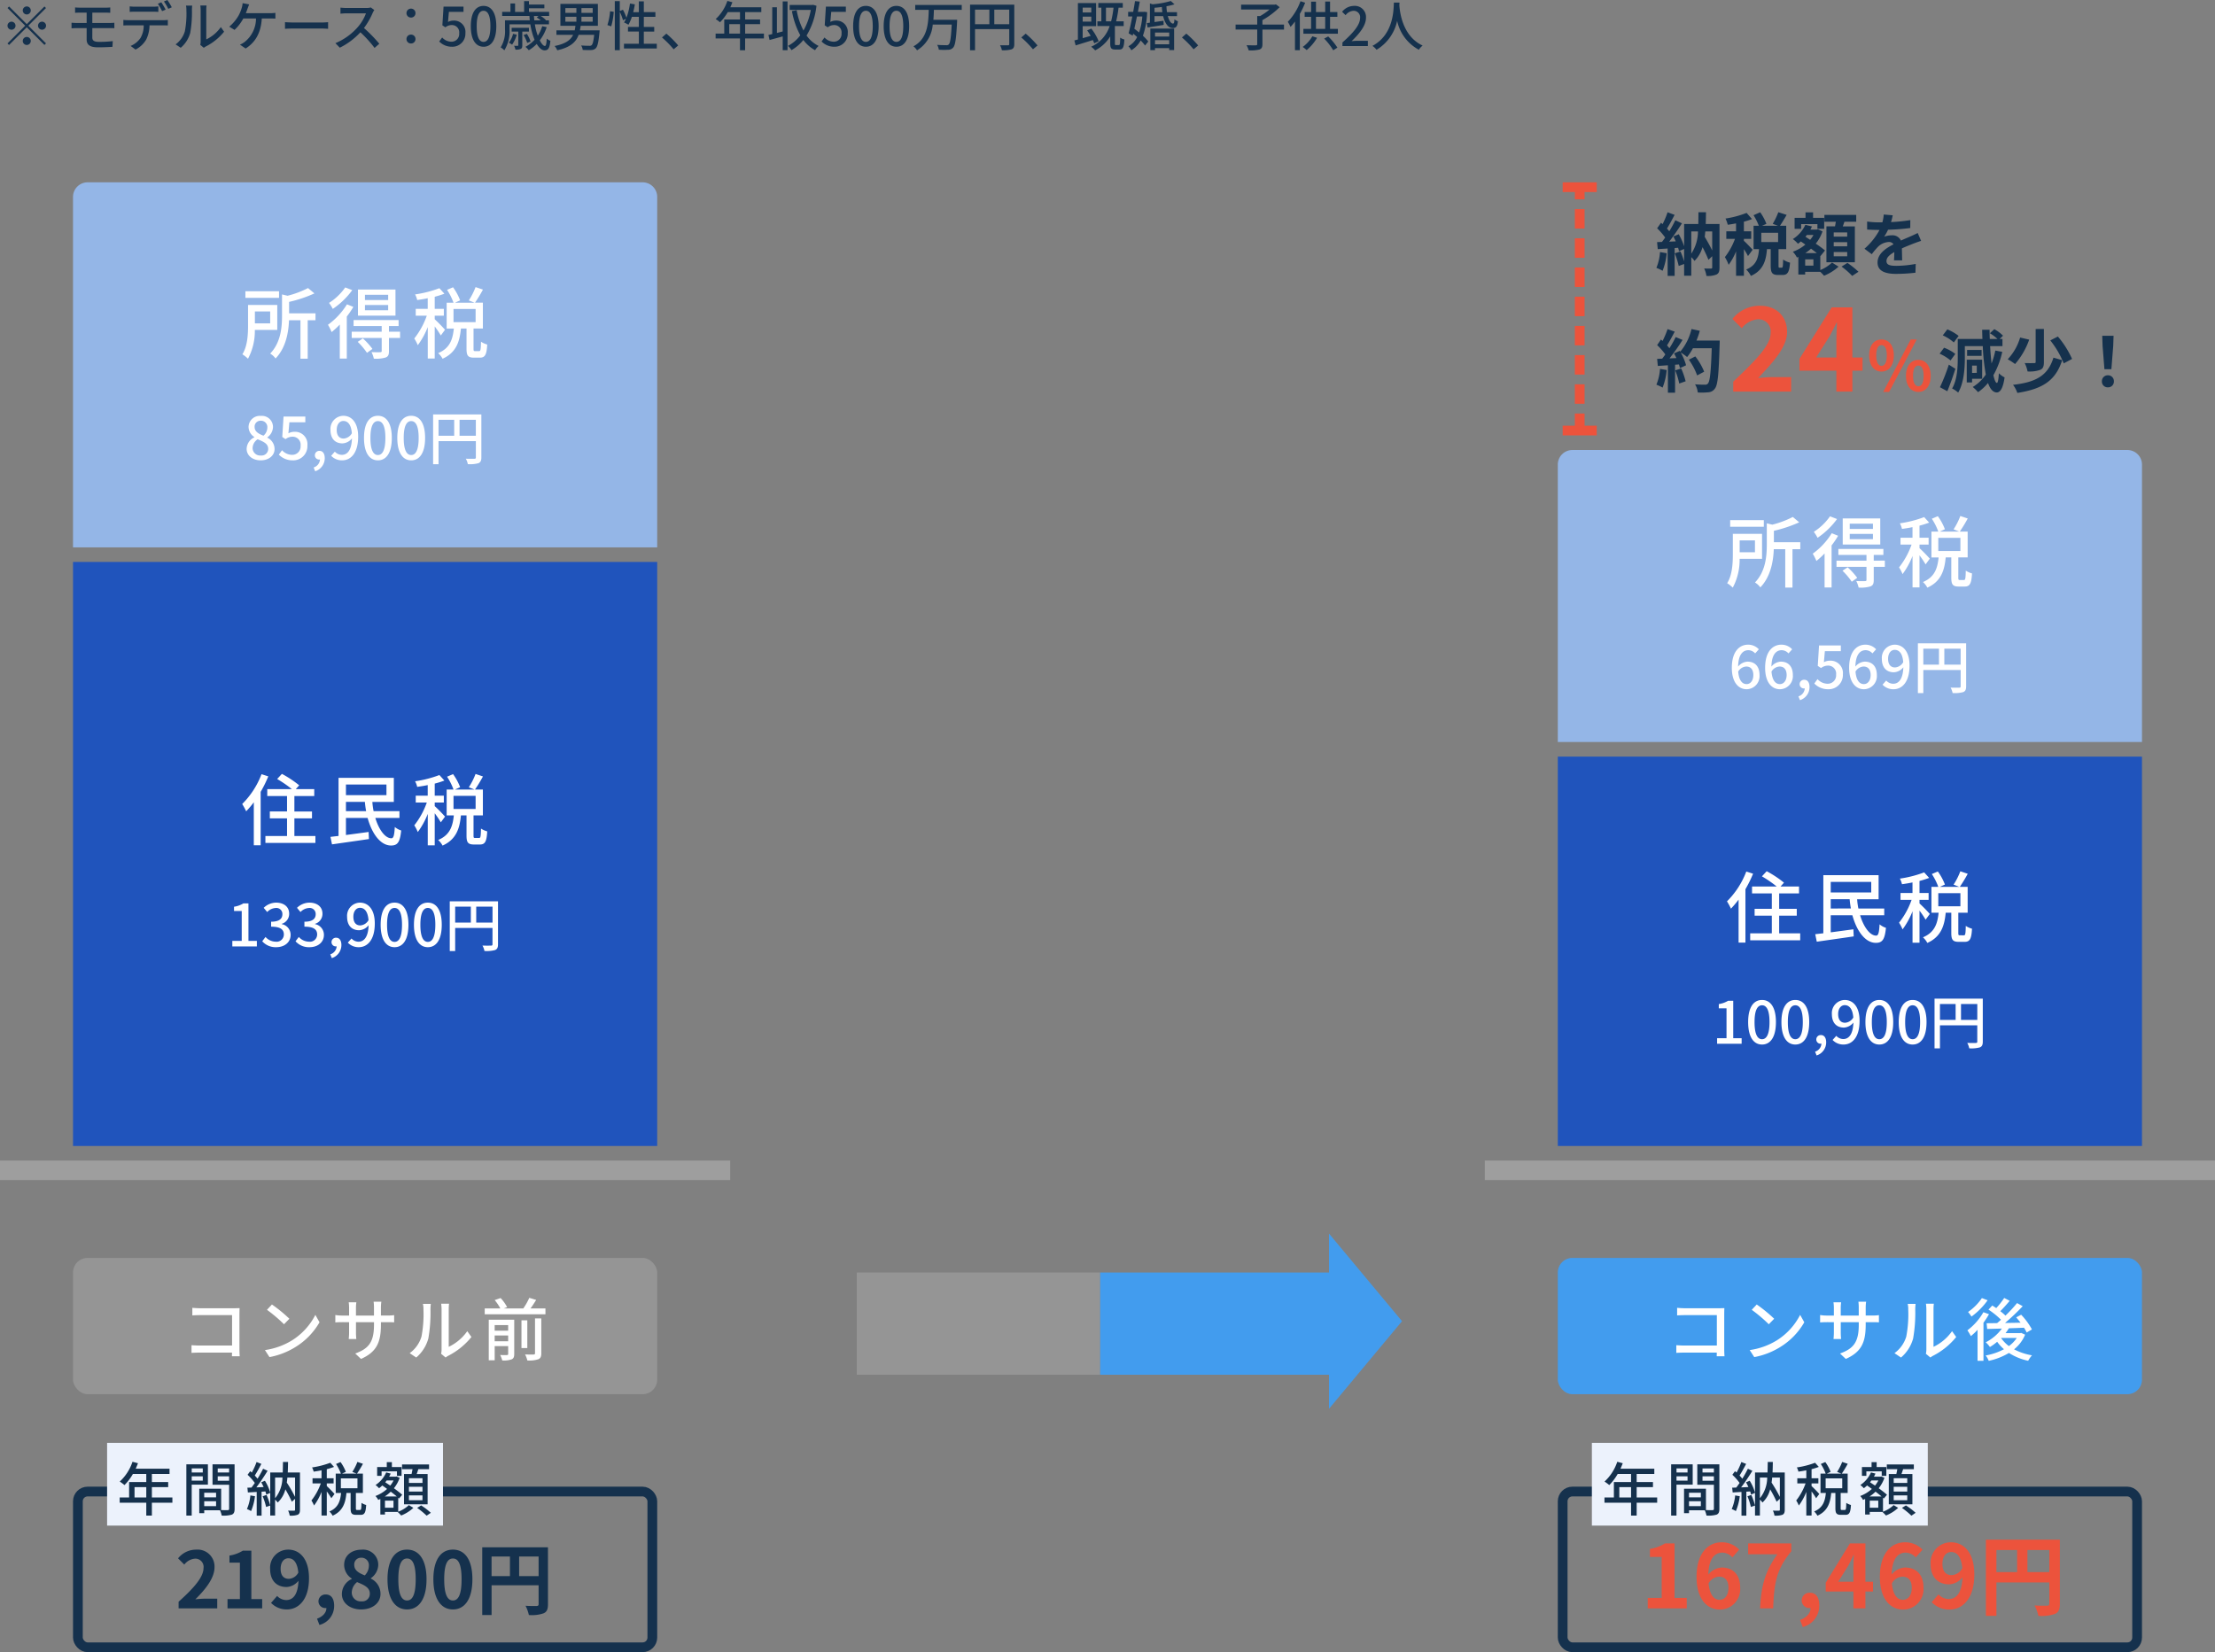
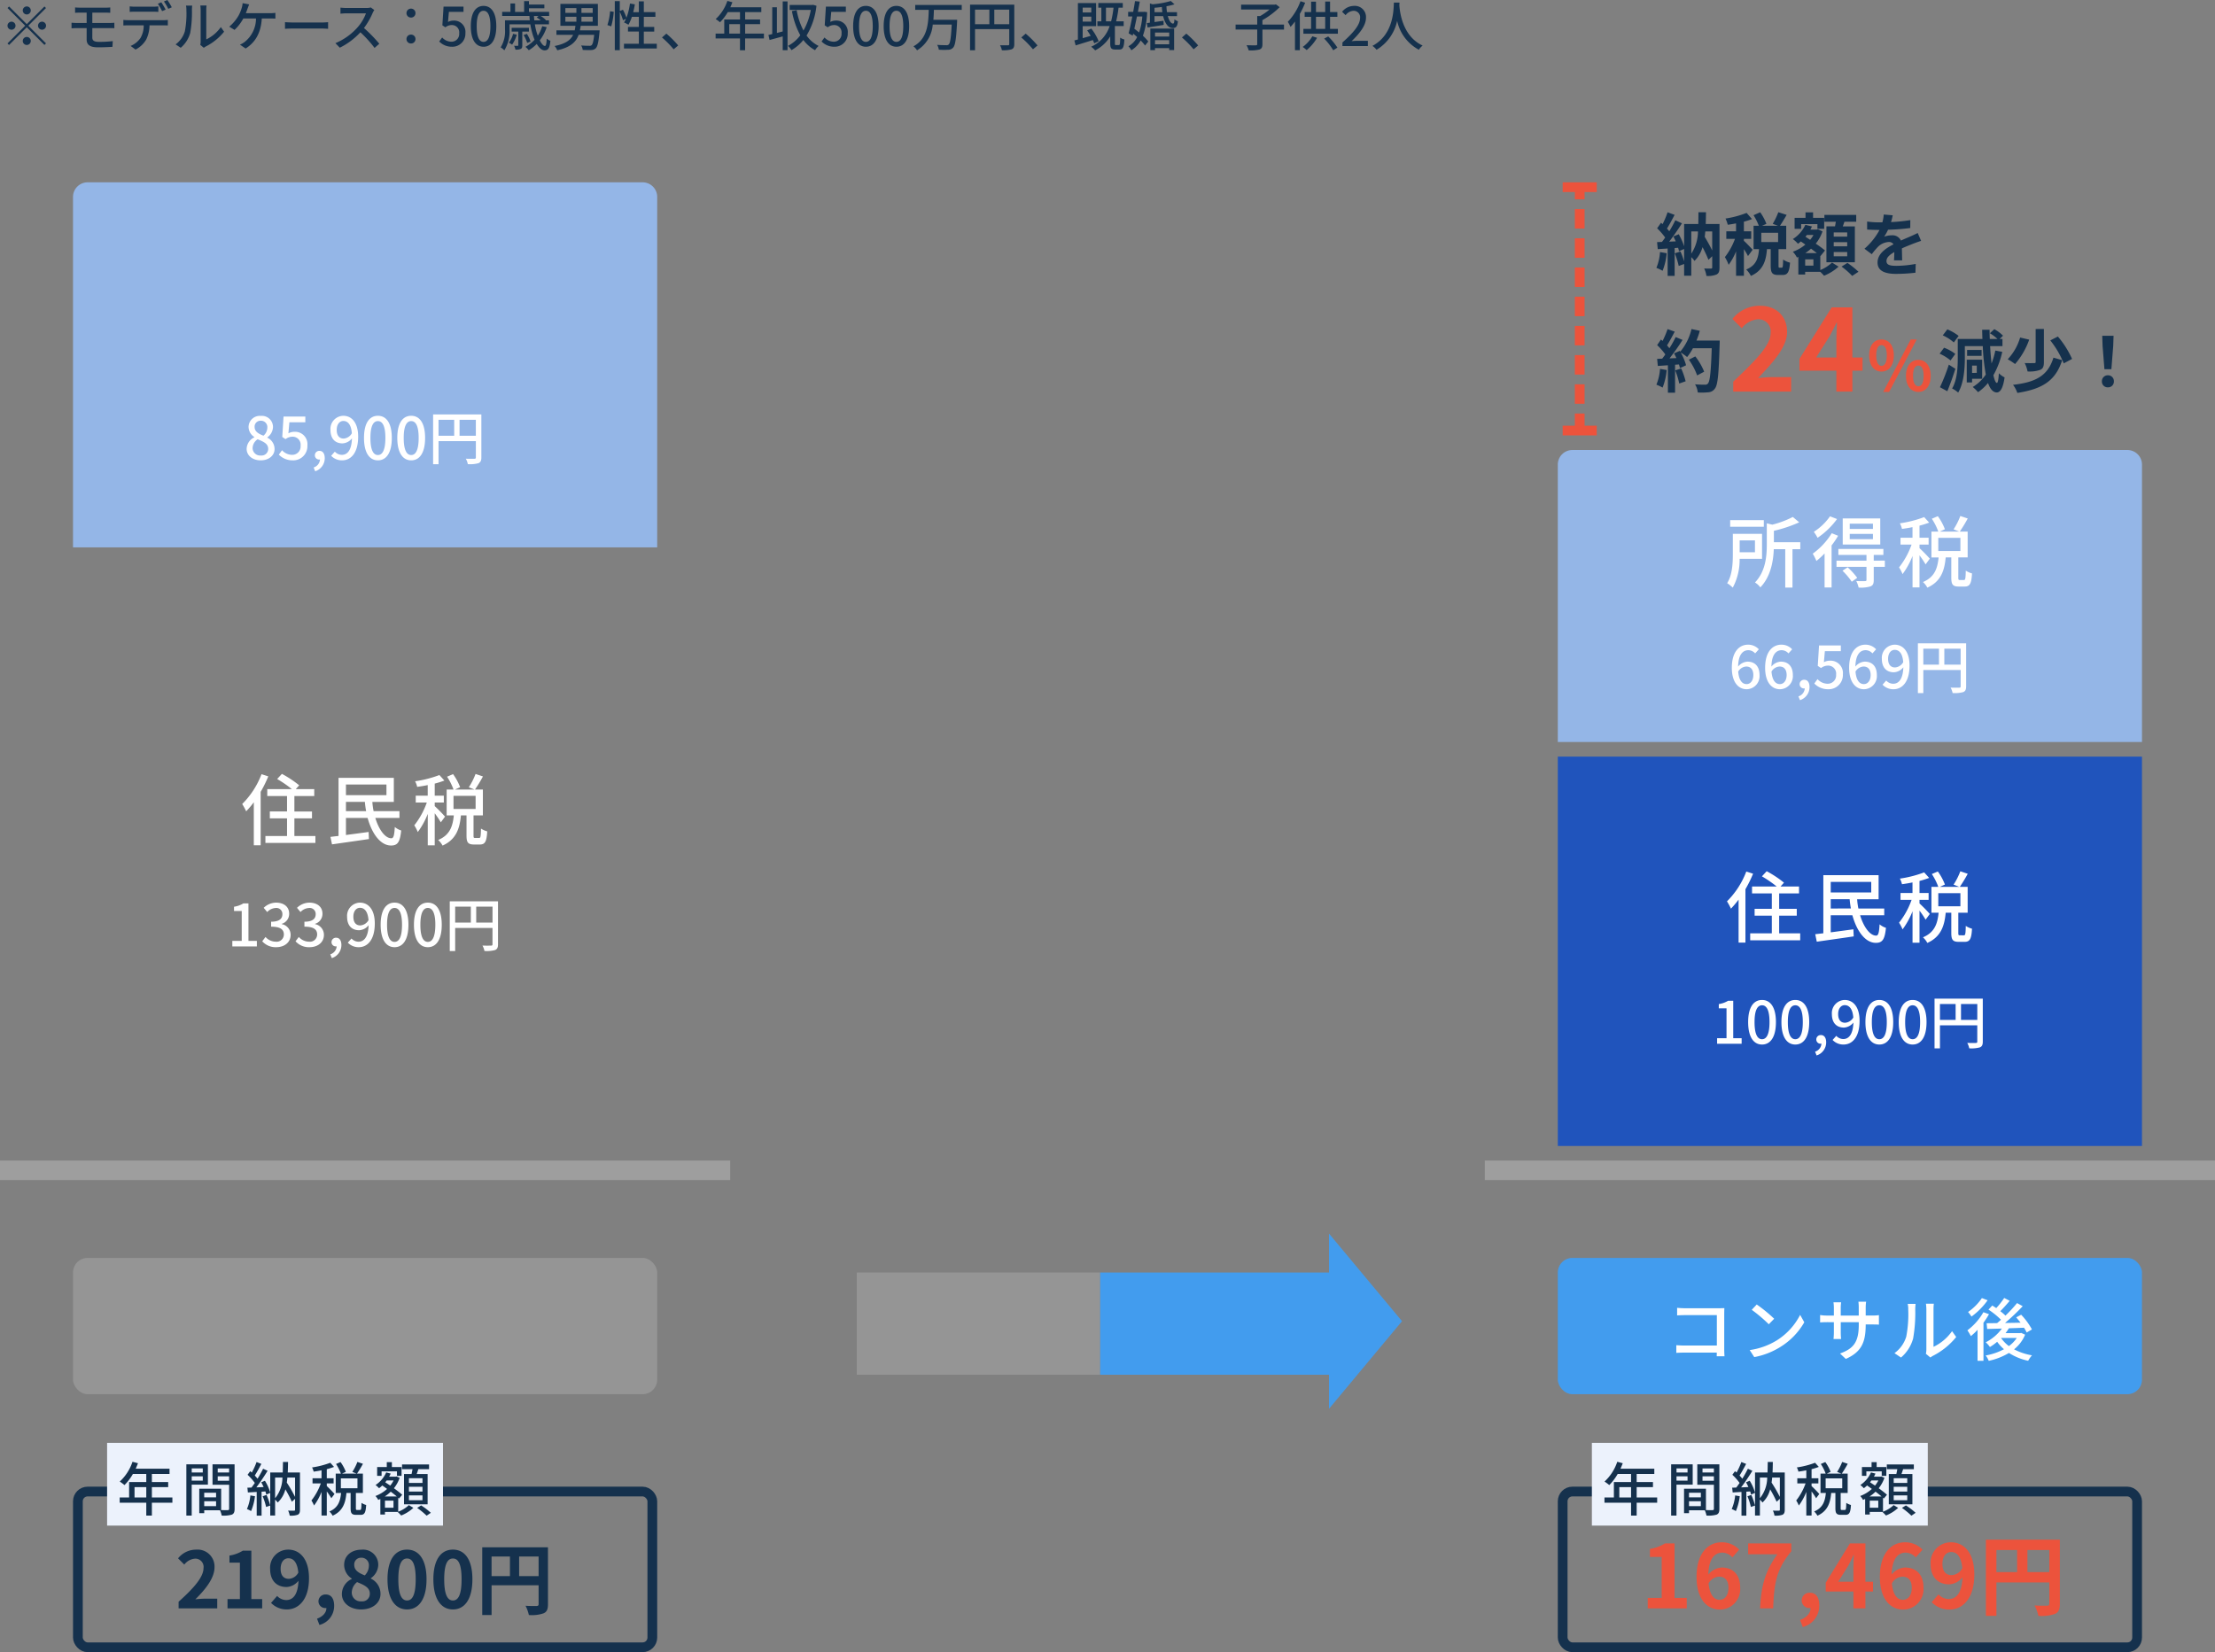
<svg xmlns="http://www.w3.org/2000/svg" width="455" height="339.46" viewBox="0 0 455 339.46">
  <rect x="0" y="0" width="455" height="339.46" fill="#808080" stroke="none" />
  <g id="pic" transform="translate(-850 -3219.55)">
    <g id="コンサル前" transform="translate(8)">
      <g id="コンサル前-2" data-name="コンサル前" transform="translate(-16 -32)">
        <rect id="長方形_544" data-name="長方形 544" width="150" height="4" transform="translate(858 3490.01)" fill="#9e9e9e" />
        <g id="住民税" transform="translate(5 11)">
-           <rect id="長方形_545" data-name="長方形 545" width="120" height="120" transform="translate(868 3356.01)" fill="#2054bc" />
          <g id="住民税-2" data-name="住民税" transform="translate(900 3394.01)">
            <path id="パス_160" data-name="パス 160" d="M-21.28-13.392a17.215,17.215,0,0,1-3.968,6.128,14.117,14.117,0,0,1,.816,1.5,18.715,18.715,0,0,0,1.568-1.856V1.216h1.408V-9.76a25.517,25.517,0,0,0,1.568-3.184Zm6.752,12.7V-4.32h3.616V-5.728h-3.616V-8.9h4.08V-10.32H-14.24l.7-.784a22.053,22.053,0,0,0-3.552-2.352l-.976,1.056a23.921,23.921,0,0,1,3.024,2.08H-20.1V-8.9h4.064v3.168h-3.536V-4.32h3.536V-.688H-20.48V.736h10.272V-.688Zm10.592-5.1V-7.7H-.048a18.185,18.185,0,0,0,.256,1.9Zm8.32-5.472v2.176h-8.32v-2.176ZM7.056-4.4V-5.792H1.744a14.371,14.371,0,0,1-.256-1.9H5.9V-12.64H-5.456V-.7c-.608.064-1.168.128-1.664.192l.32,1.536C-4.768.736-1.9.336.784-.064L.72-1.52c-1.552.208-3.184.432-4.656.624V-4.4H.512c.9,3.28,2.672,5.664,4.816,5.664,1.28,0,1.84-.592,2.08-3.088A3.648,3.648,0,0,1,6.1-2.544c-.1,1.664-.24,2.32-.7,2.32C4.16-.208,2.848-1.92,2.1-4.4Zm9.36-.272A29.381,29.381,0,0,0,14.3-6.832v-.736h1.872V-8.976H14.3v-2.48a19.529,19.529,0,0,0,1.984-.624l-1.024-1.136a23.521,23.521,0,0,1-4.992,1.28,4.587,4.587,0,0,1,.432,1.152c.688-.1,1.424-.208,2.16-.368v2.176H10.4v1.408h2.272A16.308,16.308,0,0,1,10.1-2.88a8.013,8.013,0,0,1,.72,1.376,15.777,15.777,0,0,0,2.048-3.728V1.232H14.3V-5.36A19.869,19.869,0,0,1,15.552-3.5ZM18.16-8.944H22.7v2.7H18.16ZM22.592-.288c-.272,0-.32-.048-.32-.5V-4.928h1.92V-10.24H22.576a28.882,28.882,0,0,0,1.632-2.688l-1.52-.512A14.2,14.2,0,0,1,21.3-10.7l1.184.464H18.464l1.056-.48a11.49,11.49,0,0,0-1.456-2.688l-1.232.528a12.365,12.365,0,0,1,1.328,2.64H16.752v5.312h1.472C18-2.752,17.456-.9,15.008.128a4.145,4.145,0,0,1,.9,1.152C18.7.032,19.44-2.24,19.68-4.928h1.152v4.16c0,1.376.288,1.824,1.52,1.824h1.232c1.024,0,1.392-.56,1.5-2.7a4.234,4.234,0,0,1-1.28-.576c-.032,1.7-.1,1.936-.384,1.936Z" transform="translate(28 19)" fill="#fff" />
            <path id="パス_161" data-name="パス 161" d="M-27.276,0h5.04V-1.14h-1.728v-7.7h-1.044a5.194,5.194,0,0,1-1.92.684v.876h1.584V-1.14h-1.932Zm9.024.156c1.62,0,2.952-.936,2.952-2.532a2.236,2.236,0,0,0-1.824-2.208v-.06A2.135,2.135,0,0,0-15.6-6.72C-15.6-8.172-16.716-9-18.3-9a3.722,3.722,0,0,0-2.532,1.068l.72.864A2.572,2.572,0,0,1-18.348-7.9a1.227,1.227,0,0,1,1.356,1.272c0,.888-.576,1.548-2.316,1.548v1.02c1.992,0,2.616.636,2.616,1.608a1.485,1.485,0,0,1-1.68,1.476,2.854,2.854,0,0,1-2.088-.972l-.672.888A3.666,3.666,0,0,0-18.252.156Zm6.84,0c1.62,0,2.952-.936,2.952-2.532a2.236,2.236,0,0,0-1.824-2.208v-.06A2.135,2.135,0,0,0-8.76-6.72C-8.76-8.172-9.876-9-11.46-9a3.722,3.722,0,0,0-2.532,1.068l.72.864A2.572,2.572,0,0,1-11.508-7.9a1.227,1.227,0,0,1,1.356,1.272c0,.888-.576,1.548-2.316,1.548v1.02c1.992,0,2.616.636,2.616,1.608a1.485,1.485,0,0,1-1.68,1.476,2.854,2.854,0,0,1-2.088-.972l-.672.888A3.666,3.666,0,0,0-11.412.156ZM-6.84,2.4A2.813,2.813,0,0,0-4.872-.3c0-.924-.4-1.488-1.068-1.488A.9.9,0,0,0-6.9-.9a.865.865,0,0,0,.924.888.492.492,0,0,0,.132-.012A1.841,1.841,0,0,1-7.152,1.62Zm4.428-8.5c0-1.152.6-1.836,1.356-1.836C-.1-7.932.564-7.14.7-5.4A2.1,2.1,0,0,1-.984-4.32C-1.908-4.32-2.412-4.968-2.412-6.1ZM-1.3.156c1.7,0,3.288-1.392,3.288-4.872C1.992-7.644.624-9-1.068-9A2.7,2.7,0,0,0-3.7-6.1c0,1.848,1,2.772,2.472,2.772A2.655,2.655,0,0,0,.72-4.356C.636-1.836-.288-.972-1.356-.972a1.963,1.963,0,0,1-1.44-.66l-.756.852A3.031,3.031,0,0,0-1.3.156Zm7.344,0C7.776.156,8.9-1.38,8.9-4.452,8.9-7.5,7.776-9,6.048-9S3.192-7.512,3.192-4.452,4.32.156,6.048.156Zm0-1.092c-.9,0-1.536-.96-1.536-3.516,0-2.532.636-3.456,1.536-3.456s1.536.924,1.536,3.456C7.584-1.9,6.948-.936,6.048-.936ZM12.888.156c1.728,0,2.856-1.536,2.856-4.608C15.744-7.5,14.616-9,12.888-9s-2.856,1.488-2.856,4.548S11.16.156,12.888.156Zm0-1.092c-.9,0-1.536-.96-1.536-3.516,0-2.532.636-3.456,1.536-3.456s1.536.924,1.536,3.456C14.424-1.9,13.788-.936,12.888-.936ZM22.824-4.9V-8.172h3.348V-4.9ZM18.5-8.172H21.72V-4.9H18.5Zm8.8-1.1H17.388V.948H18.5v-4.74h7.668V-.456c0,.216-.072.288-.3.288s-1,.024-1.764-.012A3.7,3.7,0,0,1,24.516.936a6.56,6.56,0,0,0,2.2-.2C27.156.54,27.3.2,27.3-.444Z" transform="translate(28 41)" fill="#fff" />
          </g>
        </g>
        <g id="所得税" transform="translate(5 21.126)">
          <path id="長方形_546" data-name="長方形 546" d="M3,0H117a3,3,0,0,1,3,3V75a0,0,0,0,1,0,0H0a0,0,0,0,1,0,0V3A3,3,0,0,1,3,0Z" transform="translate(868 3267.884)" fill="#94b6e7" />
          <g id="所得税-2" data-name="所得税" transform="translate(902 3283.853)">
-             <path id="パス_158" data-name="パス 158" d="M-17.68-12.592h-6.912v1.36h6.912ZM-19.5-8.432v2.448H-22.64V-8.432Zm1.456,3.792V-9.776h-6V-5.6c0,1.824-.1,4.272-1.168,5.968a6.424,6.424,0,0,1,1.152.912,12.072,12.072,0,0,0,1.408-5.92Zm7.856-3.408h-5.424V-10.4a26.782,26.782,0,0,0,5.2-1.744l-1.312-1.1a19.555,19.555,0,0,1-4.208,1.584l-1.136-.272v4.3c0,2.416-.224,5.552-2.432,7.856a3.517,3.517,0,0,1,1.1,1.008c2.144-2.224,2.672-5.392,2.768-7.856h2.352V1.264h1.488V-6.624h1.6ZM4.736-10.784H-.032v-1.072H4.736Zm0,2.1H-.032V-9.76H4.736Zm1.5-4.256H-1.472v5.36H6.24Zm-10.32-.432a11.762,11.762,0,0,1-3.328,3.184A8.3,8.3,0,0,1-6.64-8.96a16.074,16.074,0,0,0,4-3.856ZM-3.728-9.9A14.7,14.7,0,0,1-7.632-5.7a10.979,10.979,0,0,1,.752,1.5A16.488,16.488,0,0,0-5.2-5.744V1.248h1.44v-8.64A18.074,18.074,0,0,0-2.416-9.376ZM-1.52-2.192A14.126,14.126,0,0,1,.384.064l1.12-.8A14,14,0,0,0-.464-2.9Zm8.7-2.08H4.9V-5.44H6.88V-6.672H-2.368V-5.44H3.408v1.168h-6.16v1.28h6.16V-.32c0,.192-.064.24-.3.256-.224.016-.992.016-1.792-.016a6.144,6.144,0,0,1,.48,1.344,6.875,6.875,0,0,0,2.432-.24C4.752.816,4.9.448,4.9-.288v-2.7H7.184Zm9.232-.4A29.381,29.381,0,0,0,14.3-6.832v-.736h1.872V-8.976H14.3v-2.48a19.529,19.529,0,0,0,1.984-.624l-1.024-1.136a23.521,23.521,0,0,1-4.992,1.28,4.587,4.587,0,0,1,.432,1.152c.688-.1,1.424-.208,2.16-.368v2.176H10.4v1.408h2.272A16.308,16.308,0,0,1,10.1-2.88a8.013,8.013,0,0,1,.72,1.376,15.777,15.777,0,0,0,2.048-3.728V1.232H14.3V-5.36A19.869,19.869,0,0,1,15.552-3.5ZM18.16-8.944H22.7v2.7H18.16ZM22.592-.288c-.272,0-.32-.048-.32-.5V-4.928h1.92V-10.24H22.576a28.882,28.882,0,0,0,1.632-2.688l-1.52-.512A14.2,14.2,0,0,1,21.3-10.7l1.184.464H18.464l1.056-.48a11.49,11.49,0,0,0-1.456-2.688l-1.232.528a12.365,12.365,0,0,1,1.328,2.64H16.752v5.312h1.472C18-2.752,17.456-.9,15.008.128a4.145,4.145,0,0,1,.9,1.152C18.7.032,19.44-2.24,19.68-4.928h1.152v4.16c0,1.376.288,1.824,1.52,1.824h1.232c1.024,0,1.392-.56,1.5-2.7a4.234,4.234,0,0,1-1.28-.576c-.032,1.7-.1,1.936-.384,1.936Z" transform="translate(26 19)" fill="#fff" />
            <path id="パス_159" data-name="パス 159" d="M-21.456.156c1.7,0,2.856-1.008,2.856-2.316A2.581,2.581,0,0,0-20.088-4.5v-.06a2.744,2.744,0,0,0,1.164-2.076,2.28,2.28,0,0,0-2.5-2.34A2.307,2.307,0,0,0-23.94-6.7a2.5,2.5,0,0,0,1.188,2.064v.06A2.705,2.705,0,0,0-24.336-2.2C-24.336-.828-23.112.156-21.456.156Zm.576-5.064C-21.864-5.292-22.7-5.736-22.7-6.7a1.209,1.209,0,0,1,1.26-1.284,1.311,1.311,0,0,1,1.356,1.428A2.236,2.236,0,0,1-20.88-4.908ZM-21.432-.84a1.546,1.546,0,0,1-1.68-1.488A2.253,2.253,0,0,1-22.08-4.176c1.2.492,2.172.9,2.172,1.98A1.36,1.36,0,0,1-21.432-.84Zm6.6,1A2.914,2.914,0,0,0-11.856-2.9a2.54,2.54,0,0,0-2.688-2.808,2.525,2.525,0,0,0-1.212.312l.2-2.268h3.276V-8.844h-4.476l-.264,4.2.672.444a2.324,2.324,0,0,1,1.416-.5,1.638,1.638,0,0,1,1.68,1.848A1.726,1.726,0,0,1-15-.972a2.826,2.826,0,0,1-2.064-.948l-.66.9A3.909,3.909,0,0,0-14.832.156ZM-10.26,2.4A2.813,2.813,0,0,0-8.292-.3c0-.924-.4-1.488-1.068-1.488a.9.9,0,0,0-.96.888A.865.865,0,0,0-9.4-.012a.492.492,0,0,0,.132-.012A1.841,1.841,0,0,1-10.572,1.62Zm4.428-8.5c0-1.152.6-1.836,1.356-1.836.96,0,1.62.792,1.752,2.532A2.1,2.1,0,0,1-4.4-4.32C-5.328-4.32-5.832-4.968-5.832-6.1ZM-4.716.156c1.7,0,3.288-1.392,3.288-4.872C-1.428-7.644-2.8-9-4.488-9A2.7,2.7,0,0,0-7.116-6.1c0,1.848,1,2.772,2.472,2.772A2.655,2.655,0,0,0-2.7-4.356C-2.784-1.836-3.708-.972-4.776-.972a1.963,1.963,0,0,1-1.44-.66l-.756.852A3.031,3.031,0,0,0-4.716.156Zm7.344,0c1.728,0,2.856-1.536,2.856-4.608C5.484-7.5,4.356-9,2.628-9S-.228-7.512-.228-4.452.9.156,2.628.156Zm0-1.092c-.9,0-1.536-.96-1.536-3.516,0-2.532.636-3.456,1.536-3.456s1.536.924,1.536,3.456C4.164-1.9,3.528-.936,2.628-.936ZM9.468.156c1.728,0,2.856-1.536,2.856-4.608C12.324-7.5,11.2-9,9.468-9S6.612-7.512,6.612-4.452,7.74.156,9.468.156Zm0-1.092c-.9,0-1.536-.96-1.536-3.516,0-2.532.636-3.456,1.536-3.456S11-6.984,11-4.452C11-1.9,10.368-.936,9.468-.936ZM19.4-4.9V-8.172h3.348V-4.9Zm-4.32-3.276H18.3V-4.9H15.084Zm8.8-1.1H13.968V.948h1.116v-4.74h7.668V-.456c0,.216-.072.288-.3.288s-1,.024-1.764-.012A3.7,3.7,0,0,1,21.1.936a6.56,6.56,0,0,0,2.2-.2C23.736.54,23.88.2,23.88-.444Z" transform="translate(26 41)" fill="#fff" />
          </g>
        </g>
      </g>
      <g id="グループ_416" data-name="グループ 416" transform="translate(34 -41)">
        <rect id="長方形_547" data-name="長方形 547" width="120" height="28" rx="3" transform="translate(823 3519.01)" fill="#959595" />
-         <path id="パス_169" data-name="パス 169" d="M-35.49-9.744V-8.19c.364-.028,1.078-.056,1.624-.056h6.538V-2h-6.706c-.6,0-1.218-.042-1.624-.07V-.49c.406-.028,1.106-.056,1.68-.056h6.636c0,.294-.014.56-.014.756h1.6c-.028-.308-.056-.994-.056-1.484V-8.512c0-.364.014-.868.028-1.176-.252.014-.742.028-1.12.028h-6.958C-34.328-9.66-35-9.7-35.49-9.744Zm16.352-.686L-20.16-9.338a30.366,30.366,0,0,1,3.5,2.968L-15.554-7.5A29.378,29.378,0,0,0-19.138-10.43ZM-20.58-1.064l.938,1.442A15.436,15.436,0,0,0-14.28-1.708,14.314,14.314,0,0,0-9.366-6.776L-10.22-8.3a13.33,13.33,0,0,1-4.858,5.278A14.547,14.547,0,0,1-20.58-1.064ZM3.248-6.328V-6.8h1.33c.672,0,1.162.014,1.386.042V-8.246a9.3,9.3,0,0,1-1.4.084H3.248V-9.786A9.128,9.128,0,0,1,3.332-11H1.75a9.666,9.666,0,0,1,.07,1.218v1.624h-3.7v-1.61a7.545,7.545,0,0,1,.084-1.12H-3.374a7.683,7.683,0,0,1,.084,1.12v1.61H-4.662a8.7,8.7,0,0,1-1.456-.112v1.526c.224-.028.8-.056,1.456-.056H-3.29v2.1c0,.588-.056,1.162-.07,1.358h1.554A12.448,12.448,0,0,1-1.876-4.7V-6.8h3.7v.56c0,3.71-1.232,4.914-3.85,5.88L-.84.756C2.436-.714,3.248-2.716,3.248-6.328ZM15.61-.308l.924.77a4.352,4.352,0,0,1,.532-.35A14.731,14.731,0,0,0,21.84-3.752l-.854-1.2a9.849,9.849,0,0,1-3.808,3.22V-9.478a8.432,8.432,0,0,1,.07-1.12H15.624a10.261,10.261,0,0,1,.084,1.12V-1.19A4.038,4.038,0,0,1,15.61-.308ZM9.156-.434l1.344.9a7.865,7.865,0,0,0,2.492-3.92,30.671,30.671,0,0,0,.434-5.978,10.479,10.479,0,0,1,.07-1.12H11.872a4.363,4.363,0,0,1,.112,1.134,24.275,24.275,0,0,1-.406,5.586A6.48,6.48,0,0,1,9.156-.434ZM26.614-2.87V-4.06h2.772v1.19ZM29.386-6.2v1.148H26.614V-6.2Zm1.246-1.106H25.4V1.036h1.218V-1.876h2.772V-.294c0,.182-.056.238-.252.252-.168.014-.784.014-1.4-.014a5.454,5.454,0,0,1,.434,1.12A4.733,4.733,0,0,0,30.1.84c.406-.182.532-.5.532-1.106ZM34.9-.42c0,.2-.07.252-.294.266s-.966.014-1.75-.014a4.539,4.539,0,0,1,.462,1.232A5.788,5.788,0,0,0,35.56.826c.476-.2.63-.546.63-1.232V-7.574H34.9ZM33.32-7.182h-1.2v5.7h1.2Zm.658-2.436c.392-.532.784-1.148,1.162-1.75L33.726-11.8a13.242,13.242,0,0,1-1.232,2.184H28.462l.714-.266a8.41,8.41,0,0,0-1.344-1.876l-1.218.42a9.314,9.314,0,0,1,1.162,1.722H24.57v1.19H37.044v-1.19Z" transform="translate(883 3539.01)" fill="#fff" />
      </g>
      <g id="年間納税額">
        <path id="パス_170" data-name="パス 170" d="M.688,0H8.624V-1.984H6.064c-.56,0-1.344.064-1.936.128,2.16-2.112,3.936-4.416,3.936-6.56a3.473,3.473,0,0,0-3.728-3.648,4.753,4.753,0,0,0-3.76,1.792l1.28,1.28a3.1,3.1,0,0,1,2.176-1.216,1.691,1.691,0,0,1,1.776,1.92c0,1.824-1.9,4.048-5.12,6.928ZM10.736,0h7.12V-1.9H15.632v-9.952H13.888a7.386,7.386,0,0,1-2.752,1.008v1.456H13.28V-1.9H10.736ZM21.648-8.112c0-1.456.72-2.176,1.6-2.176,1.008,0,1.824.8,2.032,2.944a2.326,2.326,0,0,1-1.952,1.28C22.3-6.064,21.648-6.72,21.648-8.112ZM22.928.224c2.352,0,4.544-1.936,4.544-6.416,0-4.112-2.016-5.872-4.256-5.872a3.711,3.711,0,0,0-3.728,3.952c0,2.512,1.424,3.728,3.392,3.728a3.325,3.325,0,0,0,2.432-1.28C25.2-2.7,24.112-1.7,22.784-1.7a2.628,2.628,0,0,1-1.856-.848L19.68-1.12A4.441,4.441,0,0,0,22.928.224Zm6.688,3.184A4.019,4.019,0,0,0,32.64-.528c0-1.456-.608-2.32-1.7-2.32a1.415,1.415,0,0,0-1.52,1.392A1.381,1.381,0,0,0,30.9-.064h.144c.016.9-.672,1.728-1.92,2.192ZM38.176.224c2.4,0,3.984-1.376,3.984-3.168a3.444,3.444,0,0,0-1.984-3.168v-.08A3.449,3.449,0,0,0,41.7-8.9a3.107,3.107,0,0,0-3.44-3.152c-2.048,0-3.568,1.216-3.568,3.12a3.373,3.373,0,0,0,1.568,2.816v.08a3.427,3.427,0,0,0-2.032,3.088C34.224-1.088,35.92.224,38.176.224Zm.752-6.992c-1.248-.5-2.16-1.04-2.16-2.16a1.377,1.377,0,0,1,1.44-1.472,1.508,1.508,0,0,1,1.568,1.648A2.836,2.836,0,0,1,38.928-6.768ZM38.24-1.44A1.815,1.815,0,0,1,36.256-3.2a2.847,2.847,0,0,1,1.088-2.192c1.536.624,2.624,1.136,2.624,2.368A1.545,1.545,0,0,1,38.24-1.44ZM47.616.224c2.416,0,4-2.112,4-6.192s-1.584-6.1-4-6.1-4.016,2-4.016,6.1C43.6-1.888,45.2.224,47.616.224Zm0-1.84c-1.024,0-1.792-1.024-1.792-4.352,0-3.312.768-4.272,1.792-4.272s1.776.96,1.776,4.272C49.392-2.64,48.64-1.616,47.616-1.616ZM57.04.224c2.416,0,4-2.112,4-6.192s-1.584-6.1-4-6.1-4.016,2-4.016,6.1C53.024-1.888,54.624.224,57.04.224Zm0-1.84c-1.024,0-1.792-1.024-1.792-4.352,0-3.312.768-4.272,1.792-4.272s1.776.96,1.776,4.272C58.816-2.64,58.064-1.616,57.04-1.616Zm13.6-5.008v-4.032h4v4.032Zm-5.664-4.032h3.776v4.032H64.976ZM76.56-12.544h-13.5V1.376h1.92V-4.736H74.64V-.864c0,.272-.112.368-.416.384-.32,0-1.36.016-2.272-.048a7.777,7.777,0,0,1,.688,1.9,7.392,7.392,0,0,0,3.024-.352c.672-.3.9-.832.9-1.872Z" transform="translate(878 3550.01)" fill="#15314d" />
        <g id="長方形_550" data-name="長方形 550" transform="translate(857 3525.01)" fill="none" stroke="#15314d" stroke-width="2">
          <rect width="120" height="34" rx="3" stroke="none" />
          <rect x="1" y="1" width="118" height="32" rx="2" fill="none" />
        </g>
        <g id="グループ_421" data-name="グループ 421" transform="translate(9)">
          <rect id="長方形_551" data-name="長方形 551" width="69" height="17" transform="translate(855 3516.01)" fill="#ecf2fc" />
          <path id="パス_171" data-name="パス 171" d="M3.636-2.784V-4.908H6.048v2.124Zm7.776,0H7.2V-4.908h3.348V-5.952H7.2V-7.608h3.624v-1.08H3.876c.156-.36.324-.756.468-1.128l-1.128-.3A9.709,9.709,0,0,1,.6-6.048a8.874,8.874,0,0,1,.972.72A10.917,10.917,0,0,0,3.3-7.608H6.048v1.656H2.52v3.168H.588V-1.7h5.46V.948H7.2V-1.7h4.212Zm6.24-5.964v.828H15.384v-.828ZM15.384-6.24v-.888h2.268v.888Zm3.324.828V-9.588H14.28V.948h1.1v-6.36Zm2.016-.8v-.912h2.34v.912Zm2.34-2.532v.828h-2.34v-.828ZM17.952-1v-1h2.436v1Zm2.436-2.748v.936H17.952v-.936Zm3.8-5.844H19.656v4.2h3.408V-.456c0,.2-.06.264-.276.276-.192,0-.768.012-1.356-.012V-4.584h-4.5V.444h1.02v-.6h3.24A5,5,0,0,1,21.54.936,6.075,6.075,0,0,0,23.628.744c.432-.192.564-.552.564-1.188ZM27.432-3.2A9.069,9.069,0,0,1,26.724-.4a4.69,4.69,0,0,1,.852.42,11.111,11.111,0,0,0,.8-3.06Zm2.52.168a12.835,12.835,0,0,1,.708,2.2l.852-.288A13.863,13.863,0,0,0,30.756-3.3ZM29.664-5.9c.168.3.336.636.492.972-.516.036-1.02.06-1.5.072.78-1.008,1.644-2.316,2.316-3.408l-.924-.42c-.3.612-.708,1.344-1.14,2.052a8.677,8.677,0,0,0-.576-.66c.432-.66.936-1.584,1.356-2.388l-.984-.384A13.837,13.837,0,0,1,27.72-7.9c-.108-.1-.216-.192-.324-.276l-.54.732a11.32,11.32,0,0,1,1.488,1.68c-.228.336-.468.66-.684.948l-.84.024.1.984c.54-.036,1.152-.072,1.812-.108V.96h1V-3.972l.78-.048a4.687,4.687,0,0,1,.192.648l.816-.36A9.3,9.3,0,0,0,30.42-6.216Zm6.948-.972V-2.9a28.968,28.968,0,0,0-1.7-2.94c.048-.336.1-.672.12-1.032Zm-4.1,0h1.5a6.756,6.756,0,0,1-1.5,4.248ZM37.62-7.92H35.112c.036-.7.048-1.416.06-2.16H34.128c-.012.756-.024,1.476-.048,2.16H31.512V.924h1V-2.328a2.628,2.628,0,0,1,.528.588A5.555,5.555,0,0,0,34.62-4.452,25.616,25.616,0,0,1,35.952-1.9l.66-.6v2.22c0,.168-.06.216-.216.216s-.7.012-1.212-.024A3.8,3.8,0,0,1,35.508.948a4.223,4.223,0,0,0,1.656-.18c.348-.18.456-.492.456-1.032ZM44.712-3.5a22.036,22.036,0,0,0-1.584-1.62v-.552h1.4V-6.732h-1.4v-1.86a14.647,14.647,0,0,0,1.488-.468l-.768-.852a17.64,17.64,0,0,1-3.744.96,3.44,3.44,0,0,1,.324.864c.516-.072,1.068-.156,1.62-.276v1.632H40.2v1.056h1.7A12.231,12.231,0,0,1,39.972-2.16a6.01,6.01,0,0,1,.54,1.032,11.832,11.832,0,0,0,1.536-2.8V.924h1.08V-4.02a14.9,14.9,0,0,1,.936,1.392Zm1.308-3.2h3.408V-4.68H46.02ZM49.344-.216c-.2,0-.24-.036-.24-.372V-3.7h1.44V-7.68H49.332A21.663,21.663,0,0,0,50.556-9.7l-1.14-.384a10.647,10.647,0,0,1-1.044,2.052l.888.348H46.248l.792-.36a8.617,8.617,0,0,0-1.092-2.016l-.924.4a9.273,9.273,0,0,1,1,1.98H44.964V-3.7h1.1C45.9-2.064,45.492-.672,43.656.1a3.109,3.109,0,0,1,.672.864C46.428.024,46.98-1.68,47.16-3.7h.864v3.12c0,1.032.216,1.368,1.14,1.368h.924c.768,0,1.044-.42,1.128-2.028a3.176,3.176,0,0,1-.96-.432C50.232-.4,50.184-.216,49.968-.216Zm13.44-5.556H60v-.972h2.784Zm0,1.776H60V-4.98h2.784Zm0,1.788H60v-1h2.784ZM58.992-7.6v6.228H63.84V-7.6H61.6c.108-.312.228-.66.336-1h2.2v-.96H58.584v.96h2.16c-.06.324-.132.684-.2,1Zm-4.608-.54H57.54v.912h.948V-9.036H56.5v-1.008H55.452v1.008h-1.98v1.812h.912ZM56.832-.672H55.08V-2.124h1.752Zm-1.8-2.316a7.546,7.546,0,0,0,1.236-.984c.456.348.888.684,1.236.984Zm1.812-3.288A5.481,5.481,0,0,1,56.16-5.22c-.348-.24-.7-.468-1.02-.684.1-.12.192-.24.288-.372Zm.96,3.552.168.156.648-.768c-.408-.372-1.032-.852-1.7-1.344a7.083,7.083,0,0,0,1.176-2.136L57.456-7.1l-.168.048H55.932a6.335,6.335,0,0,0,.324-.636l-.924-.24A5.985,5.985,0,0,1,53.148-5.34a5.469,5.469,0,0,1,.72.66,7.15,7.15,0,0,0,.66-.564c.312.216.648.456.984.708a7.341,7.341,0,0,1-2.388,1.452,4.116,4.116,0,0,1,.576.8c.144-.06.288-.132.432-.192v3.2h.948V.192h2.6c.228.2.552.528.732.732a8.091,8.091,0,0,0,2.5-1.572l-.924-.564A6.415,6.415,0,0,1,57.8.144ZM61.692-.636A15.924,15.924,0,0,1,63.636.96L64.5.372a14.151,14.151,0,0,0-1.992-1.524Z" transform="translate(857 3530.01)" fill="#15314d" />
        </g>
      </g>
    </g>
    <g id="コンサル後" transform="translate(8)">
      <g id="コンサル後-2" data-name="コンサル後" transform="translate(289 -32)">
        <rect id="長方形_544-2" data-name="長方形 544" width="150" height="4" transform="translate(858 3490.01)" fill="#9e9e9e" />
        <g id="住民税-3" data-name="住民税" transform="translate(5 21)">
          <rect id="長方形_545-2" data-name="長方形 545" width="120" height="80" transform="translate(868 3386.01)" fill="#2054bc" />
          <g id="住民税-4" data-name="住民税" transform="translate(900 3404.01)">
            <path id="パス_164" data-name="パス 164" d="M-21.28-13.392a17.215,17.215,0,0,1-3.968,6.128,14.117,14.117,0,0,1,.816,1.5,18.715,18.715,0,0,0,1.568-1.856V1.216h1.408V-9.76a25.517,25.517,0,0,0,1.568-3.184Zm6.752,12.7V-4.32h3.616V-5.728h-3.616V-8.9h4.08V-10.32H-14.24l.7-.784a22.053,22.053,0,0,0-3.552-2.352l-.976,1.056a23.921,23.921,0,0,1,3.024,2.08H-20.1V-8.9h4.064v3.168h-3.536V-4.32h3.536V-.688H-20.48V.736h10.272V-.688Zm10.592-5.1V-7.7H-.048a18.185,18.185,0,0,0,.256,1.9Zm8.32-5.472v2.176h-8.32v-2.176ZM7.056-4.4V-5.792H1.744a14.371,14.371,0,0,1-.256-1.9H5.9V-12.64H-5.456V-.7c-.608.064-1.168.128-1.664.192l.32,1.536C-4.768.736-1.9.336.784-.064L.72-1.52c-1.552.208-3.184.432-4.656.624V-4.4H.512c.9,3.28,2.672,5.664,4.816,5.664,1.28,0,1.84-.592,2.08-3.088A3.648,3.648,0,0,1,6.1-2.544c-.1,1.664-.24,2.32-.7,2.32C4.16-.208,2.848-1.92,2.1-4.4Zm9.36-.272A29.381,29.381,0,0,0,14.3-6.832v-.736h1.872V-8.976H14.3v-2.48a19.529,19.529,0,0,0,1.984-.624l-1.024-1.136a23.521,23.521,0,0,1-4.992,1.28,4.587,4.587,0,0,1,.432,1.152c.688-.1,1.424-.208,2.16-.368v2.176H10.4v1.408h2.272A16.308,16.308,0,0,1,10.1-2.88a8.013,8.013,0,0,1,.72,1.376,15.777,15.777,0,0,0,2.048-3.728V1.232H14.3V-5.36A19.869,19.869,0,0,1,15.552-3.5ZM18.16-8.944H22.7v2.7H18.16ZM22.592-.288c-.272,0-.32-.048-.32-.5V-4.928h1.92V-10.24H22.576a28.882,28.882,0,0,0,1.632-2.688l-1.52-.512A14.2,14.2,0,0,1,21.3-10.7l1.184.464H18.464l1.056-.48a11.49,11.49,0,0,0-1.456-2.688l-1.232.528a12.365,12.365,0,0,1,1.328,2.64H16.752v5.312h1.472C18-2.752,17.456-.9,15.008.128a4.145,4.145,0,0,1,.9,1.152C18.7.032,19.44-2.24,19.68-4.928h1.152v4.16c0,1.376.288,1.824,1.52,1.824h1.232c1.024,0,1.392-.56,1.5-2.7a4.234,4.234,0,0,1-1.28-.576c-.032,1.7-.1,1.936-.384,1.936Z" transform="translate(28 19)" fill="#fff" />
            <path id="パス_165" data-name="パス 165" d="M-27.276,0h5.04V-1.14h-1.728v-7.7h-1.044a5.194,5.194,0,0,1-1.92.684v.876h1.584V-1.14h-1.932Zm9.228.156c1.728,0,2.856-1.536,2.856-4.608C-15.192-7.5-16.32-9-18.048-9S-20.9-7.512-20.9-4.452-19.776.156-18.048.156Zm0-1.092c-.9,0-1.536-.96-1.536-3.516,0-2.532.636-3.456,1.536-3.456s1.536.924,1.536,3.456C-16.512-1.9-17.148-.936-18.048-.936Zm6.84,1.092c1.728,0,2.856-1.536,2.856-4.608C-8.352-7.5-9.48-9-11.208-9s-2.856,1.488-2.856,4.548S-12.936.156-11.208.156Zm0-1.092c-.9,0-1.536-.96-1.536-3.516,0-2.532.636-3.456,1.536-3.456s1.536.924,1.536,3.456C-9.672-1.9-10.308-.936-11.208-.936ZM-6.84,2.4A2.813,2.813,0,0,0-4.872-.3c0-.924-.4-1.488-1.068-1.488A.9.9,0,0,0-6.9-.9a.865.865,0,0,0,.924.888.492.492,0,0,0,.132-.012A1.841,1.841,0,0,1-7.152,1.62Zm4.428-8.5c0-1.152.6-1.836,1.356-1.836C-.1-7.932.564-7.14.7-5.4A2.1,2.1,0,0,1-.984-4.32C-1.908-4.32-2.412-4.968-2.412-6.1ZM-1.3.156c1.7,0,3.288-1.392,3.288-4.872C1.992-7.644.624-9-1.068-9A2.7,2.7,0,0,0-3.7-6.1c0,1.848,1,2.772,2.472,2.772A2.655,2.655,0,0,0,.72-4.356C.636-1.836-.288-.972-1.356-.972a1.963,1.963,0,0,1-1.44-.66l-.756.852A3.031,3.031,0,0,0-1.3.156Zm7.344,0C7.776.156,8.9-1.38,8.9-4.452,8.9-7.5,7.776-9,6.048-9S3.192-7.512,3.192-4.452,4.32.156,6.048.156Zm0-1.092c-.9,0-1.536-.96-1.536-3.516,0-2.532.636-3.456,1.536-3.456s1.536.924,1.536,3.456C7.584-1.9,6.948-.936,6.048-.936ZM12.888.156c1.728,0,2.856-1.536,2.856-4.608C15.744-7.5,14.616-9,12.888-9s-2.856,1.488-2.856,4.548S11.16.156,12.888.156Zm0-1.092c-.9,0-1.536-.96-1.536-3.516,0-2.532.636-3.456,1.536-3.456s1.536.924,1.536,3.456C14.424-1.9,13.788-.936,12.888-.936ZM22.824-4.9V-8.172h3.348V-4.9ZM18.5-8.172H21.72V-4.9H18.5Zm8.8-1.1H17.388V.948H18.5v-4.74h7.668V-.456c0,.216-.072.288-.3.288s-1,.024-1.764-.012A3.7,3.7,0,0,1,24.516.936a6.56,6.56,0,0,0,2.2-.2C27.156.54,27.3.2,27.3-.444Z" transform="translate(28 41)" fill="#fff" />
          </g>
        </g>
        <g id="所得税-3" data-name="所得税" transform="translate(5 55)">
          <path id="長方形_546-2" data-name="長方形 546" d="M3,0H117a3,3,0,0,1,3,3V60a0,0,0,0,1,0,0H0a0,0,0,0,1,0,0V3A3,3,0,0,1,3,0Z" transform="translate(868 3289.01)" fill="#94b6e7" />
          <g id="所得税-4" data-name="所得税" transform="translate(900 3304.01)">
            <path id="パス_162" data-name="パス 162" d="M-17.68-12.592h-6.912v1.36h6.912ZM-19.5-8.432v2.448H-22.64V-8.432Zm1.456,3.792V-9.776h-6V-5.6c0,1.824-.1,4.272-1.168,5.968a6.424,6.424,0,0,1,1.152.912,12.072,12.072,0,0,0,1.408-5.92Zm7.856-3.408h-5.424V-10.4a26.782,26.782,0,0,0,5.2-1.744l-1.312-1.1a19.555,19.555,0,0,1-4.208,1.584l-1.136-.272v4.3c0,2.416-.224,5.552-2.432,7.856a3.517,3.517,0,0,1,1.1,1.008c2.144-2.224,2.672-5.392,2.768-7.856h2.352V1.264h1.488V-6.624h1.6ZM4.736-10.784H-.032v-1.072H4.736Zm0,2.1H-.032V-9.76H4.736Zm1.5-4.256H-1.472v5.36H6.24Zm-10.32-.432a11.762,11.762,0,0,1-3.328,3.184A8.3,8.3,0,0,1-6.64-8.96a16.074,16.074,0,0,0,4-3.856ZM-3.728-9.9A14.7,14.7,0,0,1-7.632-5.7a10.979,10.979,0,0,1,.752,1.5A16.488,16.488,0,0,0-5.2-5.744V1.248h1.44v-8.64A18.074,18.074,0,0,0-2.416-9.376ZM-1.52-2.192A14.126,14.126,0,0,1,.384.064l1.12-.8A14,14,0,0,0-.464-2.9Zm8.7-2.08H4.9V-5.44H6.88V-6.672H-2.368V-5.44H3.408v1.168h-6.16v1.28h6.16V-.32c0,.192-.064.24-.3.256-.224.016-.992.016-1.792-.016a6.144,6.144,0,0,1,.48,1.344,6.875,6.875,0,0,0,2.432-.24C4.752.816,4.9.448,4.9-.288v-2.7H7.184Zm9.232-.4A29.381,29.381,0,0,0,14.3-6.832v-.736h1.872V-8.976H14.3v-2.48a19.529,19.529,0,0,0,1.984-.624l-1.024-1.136a23.521,23.521,0,0,1-4.992,1.28,4.587,4.587,0,0,1,.432,1.152c.688-.1,1.424-.208,2.16-.368v2.176H10.4v1.408h2.272A16.308,16.308,0,0,1,10.1-2.88a8.013,8.013,0,0,1,.72,1.376,15.777,15.777,0,0,0,2.048-3.728V1.232H14.3V-5.36A19.869,19.869,0,0,1,15.552-3.5ZM18.16-8.944H22.7v2.7H18.16ZM22.592-.288c-.272,0-.32-.048-.32-.5V-4.928h1.92V-10.24H22.576a28.882,28.882,0,0,0,1.632-2.688l-1.52-.512A14.2,14.2,0,0,1,21.3-10.7l1.184.464H18.464l1.056-.48a11.49,11.49,0,0,0-1.456-2.688l-1.232.528a12.365,12.365,0,0,1,1.328,2.64H16.752v5.312h1.472C18-2.752,17.456-.9,15.008.128a4.145,4.145,0,0,1,.9,1.152C18.7.032,19.44-2.24,19.68-4.928h1.152v4.16c0,1.376.288,1.824,1.52,1.824h1.232c1.024,0,1.392-.56,1.5-2.7a4.234,4.234,0,0,1-1.28-.576c-.032,1.7-.1,1.936-.384,1.936Z" transform="translate(28 12)" fill="#fff" />
            <path id="パス_163" data-name="パス 163" d="M-21.3-4.512c.948,0,1.464.636,1.464,1.764,0,1.152-.612,1.848-1.38,1.848-.948,0-1.584-.828-1.728-2.58A2.072,2.072,0,0,1-21.3-4.512Zm.1,4.668a2.7,2.7,0,0,0,2.64-2.9c0-1.86-1-2.772-2.484-2.772a2.655,2.655,0,0,0-1.92,1.02c.06-2.52,1-3.372,2.124-3.372a1.9,1.9,0,0,1,1.38.66l.756-.84A2.966,2.966,0,0,0-20.916-9c-1.74,0-3.336,1.356-3.336,4.752C-24.252-1.248-22.884.156-21.2.156Zm6.744-4.668c.948,0,1.464.636,1.464,1.764C-13-1.6-13.608-.9-14.376-.9c-.948,0-1.584-.828-1.728-2.58A2.072,2.072,0,0,1-14.46-4.512Zm.1,4.668a2.7,2.7,0,0,0,2.64-2.9c0-1.86-1-2.772-2.484-2.772a2.655,2.655,0,0,0-1.92,1.02c.06-2.52,1-3.372,2.124-3.372a1.9,1.9,0,0,1,1.38.66l.756-.84A2.966,2.966,0,0,0-14.076-9c-1.74,0-3.336,1.356-3.336,4.752C-17.412-1.248-16.044.156-14.364.156Zm4.1,2.244A2.813,2.813,0,0,0-8.292-.3c0-.924-.4-1.488-1.068-1.488a.9.9,0,0,0-.96.888A.865.865,0,0,0-9.4-.012a.492.492,0,0,0,.132-.012A1.841,1.841,0,0,1-10.572,1.62ZM-4.416.156A2.914,2.914,0,0,0-1.44-2.9,2.54,2.54,0,0,0-4.128-5.712,2.525,2.525,0,0,0-5.34-5.4l.2-2.268H-1.86V-8.844H-6.336l-.264,4.2.672.444a2.324,2.324,0,0,1,1.416-.5,1.638,1.638,0,0,1,1.68,1.848A1.726,1.726,0,0,1-4.584-.972,2.826,2.826,0,0,1-6.648-1.92l-.66.9A3.909,3.909,0,0,0-4.416.156ZM2.8-4.512c.948,0,1.464.636,1.464,1.764C4.26-1.6,3.648-.9,2.88-.9,1.932-.9,1.3-1.728,1.152-3.48A2.072,2.072,0,0,1,2.8-4.512Zm.1,4.668a2.7,2.7,0,0,0,2.64-2.9c0-1.86-1-2.772-2.484-2.772A2.655,2.655,0,0,0,1.128-4.5c.06-2.52,1-3.372,2.124-3.372a1.9,1.9,0,0,1,1.38.66l.756-.84A2.966,2.966,0,0,0,3.18-9C1.44-9-.156-7.644-.156-4.248-.156-1.248,1.212.156,2.892.156ZM7.848-6.1c0-1.152.6-1.836,1.356-1.836.96,0,1.62.792,1.752,2.532a2.1,2.1,0,0,1-1.68,1.08C8.352-4.32,7.848-4.968,7.848-6.1ZM8.964.156c1.7,0,3.288-1.392,3.288-4.872C12.252-7.644,10.884-9,9.192-9A2.7,2.7,0,0,0,6.564-6.1c0,1.848,1,2.772,2.472,2.772A2.655,2.655,0,0,0,10.98-4.356C10.9-1.836,9.972-.972,8.9-.972a1.963,1.963,0,0,1-1.44-.66L6.708-.78A3.031,3.031,0,0,0,8.964.156ZM19.4-4.9V-8.172h3.348V-4.9Zm-4.32-3.276H18.3V-4.9H15.084Zm8.8-1.1H13.968V.948h1.116v-4.74h7.668V-.456c0,.216-.072.288-.3.288s-1,.024-1.764-.012A3.7,3.7,0,0,1,21.1.936a6.56,6.56,0,0,0,2.2-.2C23.736.54,23.88.2,23.88-.444Z" transform="translate(28 34)" fill="#fff" />
          </g>
        </g>
      </g>
      <g id="グループ_417" data-name="グループ 417" transform="translate(339 -41)">
        <rect id="長方形_547-2" data-name="長方形 547" width="120" height="28" rx="3" transform="translate(823 3519.01)" fill="#429cee" />
-         <path id="パス_166" data-name="パス 166" d="M-35.49-9.744V-8.19c.364-.028,1.078-.056,1.624-.056h6.538V-2h-6.706c-.6,0-1.218-.042-1.624-.07V-.49c.406-.028,1.106-.056,1.68-.056h6.636c0,.294-.014.56-.014.756h1.6c-.028-.308-.056-.994-.056-1.484V-8.512c0-.364.014-.868.028-1.176-.252.014-.742.028-1.12.028h-6.958C-34.328-9.66-35-9.7-35.49-9.744Zm16.352-.686L-20.16-9.338a30.366,30.366,0,0,1,3.5,2.968L-15.554-7.5A29.378,29.378,0,0,0-19.138-10.43ZM-20.58-1.064l.938,1.442A15.436,15.436,0,0,0-14.28-1.708,14.314,14.314,0,0,0-9.366-6.776L-10.22-8.3a13.33,13.33,0,0,1-4.858,5.278A14.547,14.547,0,0,1-20.58-1.064ZM3.248-6.328V-6.8h1.33c.672,0,1.162.014,1.386.042V-8.246a9.3,9.3,0,0,1-1.4.084H3.248V-9.786A9.128,9.128,0,0,1,3.332-11H1.75a9.666,9.666,0,0,1,.07,1.218v1.624h-3.7v-1.61a7.545,7.545,0,0,1,.084-1.12H-3.374a7.683,7.683,0,0,1,.084,1.12v1.61H-4.662a8.7,8.7,0,0,1-1.456-.112v1.526c.224-.028.8-.056,1.456-.056H-3.29v2.1c0,.588-.056,1.162-.07,1.358h1.554A12.448,12.448,0,0,1-1.876-4.7V-6.8h3.7v.56c0,3.71-1.232,4.914-3.85,5.88L-.84.756C2.436-.714,3.248-2.716,3.248-6.328ZM15.61-.308l.924.77a4.352,4.352,0,0,1,.532-.35A14.731,14.731,0,0,0,21.84-3.752l-.854-1.2a9.849,9.849,0,0,1-3.808,3.22V-9.478a8.432,8.432,0,0,1,.07-1.12H15.624a10.261,10.261,0,0,1,.084,1.12V-1.19A4.038,4.038,0,0,1,15.61-.308ZM9.156-.434l1.344.9a7.865,7.865,0,0,0,2.492-3.92,30.671,30.671,0,0,0,.434-5.978,10.479,10.479,0,0,1,.07-1.12H11.872a4.363,4.363,0,0,1,.112,1.134,24.275,24.275,0,0,1-.406,5.586A6.48,6.48,0,0,1,9.156-.434ZM27.118-11.746A11.007,11.007,0,0,1,24.276-8.89a7.42,7.42,0,0,1,.7.938A14.477,14.477,0,0,0,28.294-11.3Zm.308,2.9a12.252,12.252,0,0,1-3.29,3.724,9.906,9.906,0,0,1,.714,1.19,11.811,11.811,0,0,0,1.372-1.3v6.37H27.44V-6.692a16.145,16.145,0,0,0,1.134-1.75Zm3.682,5.292h3.164a6.259,6.259,0,0,1-1.61,1.666A6.942,6.942,0,0,1,31.08-3.514ZM35.2-4.592l-.224.042h-3a11.442,11.442,0,0,0,.686-.994c1.008-.028,2.072-.07,3.108-.112a9.326,9.326,0,0,1,.546.98l1.078-.63A14.25,14.25,0,0,0,35.182-8.33l-1.022.546c.294.336.6.7.9,1.092-1.092.028-2.17.042-3.192.056A45.005,45.005,0,0,0,35.5-10.08l-1.162-.644a27.686,27.686,0,0,1-2.38,2.576,10.5,10.5,0,0,0-1.064-.91c.616-.6,1.316-1.4,1.932-2.128L31.7-11.774a16.391,16.391,0,0,1-1.638,2.086c-.28-.2-.56-.364-.812-.532l-.784.84a16.385,16.385,0,0,1,2.576,2.086c-.266.238-.546.476-.8.686-.812.014-1.54.028-2.156.028L28.2-5.4c.868-.028,1.9-.056,3.024-.084A9.4,9.4,0,0,1,27.9-2.66a5.065,5.065,0,0,1,.868.966,10.491,10.491,0,0,0,1.484-1.078,8.513,8.513,0,0,0,1.4,1.526A12.353,12.353,0,0,1,27.888.042a4.117,4.117,0,0,1,.63,1.106A13.7,13.7,0,0,0,32.676-.476a11.717,11.717,0,0,0,3.948,1.61,5.2,5.2,0,0,1,.784-1.12,12.263,12.263,0,0,1-3.682-1.232,7.5,7.5,0,0,0,2.268-3.01Z" transform="translate(883 3539.01)" fill="#fff" />
+         <path id="パス_166" data-name="パス 166" d="M-35.49-9.744V-8.19c.364-.028,1.078-.056,1.624-.056h6.538V-2h-6.706c-.6,0-1.218-.042-1.624-.07V-.49c.406-.028,1.106-.056,1.68-.056h6.636c0,.294-.014.56-.014.756h1.6c-.028-.308-.056-.994-.056-1.484V-8.512c0-.364.014-.868.028-1.176-.252.014-.742.028-1.12.028h-6.958C-34.328-9.66-35-9.7-35.49-9.744Zm16.352-.686L-20.16-9.338a30.366,30.366,0,0,1,3.5,2.968L-15.554-7.5A29.378,29.378,0,0,0-19.138-10.43ZM-20.58-1.064l.938,1.442A15.436,15.436,0,0,0-14.28-1.708,14.314,14.314,0,0,0-9.366-6.776L-10.22-8.3a13.33,13.33,0,0,1-4.858,5.278A14.547,14.547,0,0,1-20.58-1.064ZM3.248-6.328h1.33c.672,0,1.162.014,1.386.042V-8.246a9.3,9.3,0,0,1-1.4.084H3.248V-9.786A9.128,9.128,0,0,1,3.332-11H1.75a9.666,9.666,0,0,1,.07,1.218v1.624h-3.7v-1.61a7.545,7.545,0,0,1,.084-1.12H-3.374a7.683,7.683,0,0,1,.084,1.12v1.61H-4.662a8.7,8.7,0,0,1-1.456-.112v1.526c.224-.028.8-.056,1.456-.056H-3.29v2.1c0,.588-.056,1.162-.07,1.358h1.554A12.448,12.448,0,0,1-1.876-4.7V-6.8h3.7v.56c0,3.71-1.232,4.914-3.85,5.88L-.84.756C2.436-.714,3.248-2.716,3.248-6.328ZM15.61-.308l.924.77a4.352,4.352,0,0,1,.532-.35A14.731,14.731,0,0,0,21.84-3.752l-.854-1.2a9.849,9.849,0,0,1-3.808,3.22V-9.478a8.432,8.432,0,0,1,.07-1.12H15.624a10.261,10.261,0,0,1,.084,1.12V-1.19A4.038,4.038,0,0,1,15.61-.308ZM9.156-.434l1.344.9a7.865,7.865,0,0,0,2.492-3.92,30.671,30.671,0,0,0,.434-5.978,10.479,10.479,0,0,1,.07-1.12H11.872a4.363,4.363,0,0,1,.112,1.134,24.275,24.275,0,0,1-.406,5.586A6.48,6.48,0,0,1,9.156-.434ZM27.118-11.746A11.007,11.007,0,0,1,24.276-8.89a7.42,7.42,0,0,1,.7.938A14.477,14.477,0,0,0,28.294-11.3Zm.308,2.9a12.252,12.252,0,0,1-3.29,3.724,9.906,9.906,0,0,1,.714,1.19,11.811,11.811,0,0,0,1.372-1.3v6.37H27.44V-6.692a16.145,16.145,0,0,0,1.134-1.75Zm3.682,5.292h3.164a6.259,6.259,0,0,1-1.61,1.666A6.942,6.942,0,0,1,31.08-3.514ZM35.2-4.592l-.224.042h-3a11.442,11.442,0,0,0,.686-.994c1.008-.028,2.072-.07,3.108-.112a9.326,9.326,0,0,1,.546.98l1.078-.63A14.25,14.25,0,0,0,35.182-8.33l-1.022.546c.294.336.6.7.9,1.092-1.092.028-2.17.042-3.192.056A45.005,45.005,0,0,0,35.5-10.08l-1.162-.644a27.686,27.686,0,0,1-2.38,2.576,10.5,10.5,0,0,0-1.064-.91c.616-.6,1.316-1.4,1.932-2.128L31.7-11.774a16.391,16.391,0,0,1-1.638,2.086c-.28-.2-.56-.364-.812-.532l-.784.84a16.385,16.385,0,0,1,2.576,2.086c-.266.238-.546.476-.8.686-.812.014-1.54.028-2.156.028L28.2-5.4c.868-.028,1.9-.056,3.024-.084A9.4,9.4,0,0,1,27.9-2.66a5.065,5.065,0,0,1,.868.966,10.491,10.491,0,0,0,1.484-1.078,8.513,8.513,0,0,0,1.4,1.526A12.353,12.353,0,0,1,27.888.042a4.117,4.117,0,0,1,.63,1.106A13.7,13.7,0,0,0,32.676-.476a11.717,11.717,0,0,0,3.948,1.61,5.2,5.2,0,0,1,.784-1.12,12.263,12.263,0,0,1-3.682-1.232,7.5,7.5,0,0,0,2.268-3.01Z" transform="translate(883 3539.01)" fill="#fff" />
      </g>
      <g id="年間納税額-2" data-name="年間納税額" transform="translate(305)">
        <path id="パス_167" data-name="パス 167" d="M1.476,0h8.01V-2.142h-2.5v-11.2H5.022a8.31,8.31,0,0,1-3.1,1.134v1.638H4.338v8.424H1.476Zm14.67-6.516c1.152,0,1.908.738,1.908,2.3,0,1.638-.828,2.466-1.818,2.466-1.116,0-2.016-.936-2.268-3.366A2.6,2.6,0,0,1,16.146-6.516ZM16.29.252a4.187,4.187,0,0,0,4.176-4.464c0-2.844-1.584-4.176-3.816-4.176a3.835,3.835,0,0,0-2.736,1.44c.108-3.348,1.368-4.5,2.9-4.5a2.892,2.892,0,0,1,2.052.972l1.4-1.584a4.9,4.9,0,0,0-3.618-1.512c-2.682,0-5.148,2.124-5.148,7.092C11.5-1.782,13.752.252,16.29.252ZM24.552,0h2.682c.216-5.22.63-7.938,3.726-11.718v-1.62H22.1v2.232H28.1C25.56-7.578,24.786-4.626,24.552,0Zm8.766,3.834a4.521,4.521,0,0,0,3.4-4.428c0-1.638-.684-2.61-1.908-2.61A1.592,1.592,0,0,0,33.1-1.638,1.554,1.554,0,0,0,34.758-.072h.162c.018,1.008-.756,1.944-2.16,2.466Zm7.29-9.306,2.07-3.312c.378-.72.738-1.458,1.062-2.178h.072c-.036.792-.09,2-.09,2.772v2.718ZM43.722,0h2.466V-3.456h1.566V-5.472H46.188v-7.866H43L38.034-5.256v1.8h5.688ZM53.8-6.516c1.152,0,1.908.738,1.908,2.3,0,1.638-.828,2.466-1.818,2.466-1.116,0-2.016-.936-2.268-3.366A2.6,2.6,0,0,1,53.8-6.516ZM53.946.252a4.187,4.187,0,0,0,4.176-4.464c0-2.844-1.584-4.176-3.816-4.176a3.835,3.835,0,0,0-2.736,1.44c.108-3.348,1.368-4.5,2.9-4.5a2.892,2.892,0,0,1,2.052.972l1.4-1.584a4.9,4.9,0,0,0-3.618-1.512c-2.682,0-5.148,2.124-5.148,7.092C49.158-1.782,51.408.252,53.946.252ZM62.01-9.126c0-1.638.81-2.448,1.8-2.448,1.134,0,2.052.9,2.286,3.312a2.617,2.617,0,0,1-2.2,1.44C62.748-6.822,62.01-7.56,62.01-9.126ZM63.45.252c2.646,0,5.112-2.178,5.112-7.218,0-4.626-2.268-6.606-4.788-6.606A4.175,4.175,0,0,0,59.58-9.126c0,2.826,1.6,4.194,3.816,4.194a3.741,3.741,0,0,0,2.736-1.44c-.126,3.33-1.35,4.464-2.844,4.464A2.956,2.956,0,0,1,61.2-2.862l-1.4,1.6A5,5,0,0,0,63.45.252Zm16.02-7.7v-4.536h4.5v4.536ZM73.1-11.988h4.248v4.536H73.1ZM86.13-14.112H70.938V1.548H73.1V-5.328H83.97V-.972c0,.306-.126.414-.468.432-.36,0-1.53.018-2.556-.054a8.749,8.749,0,0,1,.774,2.142,8.316,8.316,0,0,0,3.4-.4C85.878.81,86.13.216,86.13-.954Z" transform="translate(874 3550.01)" fill="#ec533c" />
        <g id="長方形_550-2" data-name="長方形 550" transform="translate(857 3525.01)" fill="none" stroke="#15314d" stroke-width="2">
          <rect width="120" height="34" rx="3" stroke="none" />
          <rect x="1" y="1" width="118" height="32" rx="2" fill="none" />
        </g>
        <g id="グループ_421-2" data-name="グループ 421" transform="translate(9)">
          <rect id="長方形_551-2" data-name="長方形 551" width="69" height="17" transform="translate(855 3516.01)" fill="#ecf2fc" />
          <path id="パス_168" data-name="パス 168" d="M3.636-2.784V-4.908H6.048v2.124Zm7.776,0H7.2V-4.908h3.348V-5.952H7.2V-7.608h3.624v-1.08H3.876c.156-.36.324-.756.468-1.128l-1.128-.3A9.709,9.709,0,0,1,.6-6.048a8.874,8.874,0,0,1,.972.72A10.917,10.917,0,0,0,3.3-7.608H6.048v1.656H2.52v3.168H.588V-1.7h5.46V.948H7.2V-1.7h4.212Zm6.24-5.964v.828H15.384v-.828ZM15.384-6.24v-.888h2.268v.888Zm3.324.828V-9.588H14.28V.948h1.1v-6.36Zm2.016-.8v-.912h2.34v.912Zm2.34-2.532v.828h-2.34v-.828ZM17.952-1v-1h2.436v1Zm2.436-2.748v.936H17.952v-.936Zm3.8-5.844H19.656v4.2h3.408V-.456c0,.2-.06.264-.276.276-.192,0-.768.012-1.356-.012V-4.584h-4.5V.444h1.02v-.6h3.24A5,5,0,0,1,21.54.936,6.075,6.075,0,0,0,23.628.744c.432-.192.564-.552.564-1.188ZM27.432-3.2A9.069,9.069,0,0,1,26.724-.4a4.69,4.69,0,0,1,.852.42,11.111,11.111,0,0,0,.8-3.06Zm2.52.168a12.835,12.835,0,0,1,.708,2.2l.852-.288A13.863,13.863,0,0,0,30.756-3.3ZM29.664-5.9c.168.3.336.636.492.972-.516.036-1.02.06-1.5.072.78-1.008,1.644-2.316,2.316-3.408l-.924-.42c-.3.612-.708,1.344-1.14,2.052a8.677,8.677,0,0,0-.576-.66c.432-.66.936-1.584,1.356-2.388l-.984-.384A13.837,13.837,0,0,1,27.72-7.9c-.108-.1-.216-.192-.324-.276l-.54.732a11.32,11.32,0,0,1,1.488,1.68c-.228.336-.468.66-.684.948l-.84.024.1.984c.54-.036,1.152-.072,1.812-.108V.96h1V-3.972l.78-.048a4.687,4.687,0,0,1,.192.648l.816-.36A9.3,9.3,0,0,0,30.42-6.216Zm6.948-.972V-2.9a28.968,28.968,0,0,0-1.7-2.94c.048-.336.1-.672.12-1.032Zm-4.1,0h1.5a6.756,6.756,0,0,1-1.5,4.248ZM37.62-7.92H35.112c.036-.7.048-1.416.06-2.16H34.128c-.012.756-.024,1.476-.048,2.16H31.512V.924h1V-2.328a2.628,2.628,0,0,1,.528.588A5.555,5.555,0,0,0,34.62-4.452,25.616,25.616,0,0,1,35.952-1.9l.66-.6v2.22c0,.168-.06.216-.216.216s-.7.012-1.212-.024A3.8,3.8,0,0,1,35.508.948a4.223,4.223,0,0,0,1.656-.18c.348-.18.456-.492.456-1.032ZM44.712-3.5a22.036,22.036,0,0,0-1.584-1.62v-.552h1.4V-6.732h-1.4v-1.86a14.647,14.647,0,0,0,1.488-.468l-.768-.852a17.64,17.64,0,0,1-3.744.96,3.44,3.44,0,0,1,.324.864c.516-.072,1.068-.156,1.62-.276v1.632H40.2v1.056h1.7A12.231,12.231,0,0,1,39.972-2.16a6.01,6.01,0,0,1,.54,1.032,11.832,11.832,0,0,0,1.536-2.8V.924h1.08V-4.02a14.9,14.9,0,0,1,.936,1.392Zm1.308-3.2h3.408V-4.68H46.02ZM49.344-.216c-.2,0-.24-.036-.24-.372V-3.7h1.44V-7.68H49.332A21.663,21.663,0,0,0,50.556-9.7l-1.14-.384a10.647,10.647,0,0,1-1.044,2.052l.888.348H46.248l.792-.36a8.617,8.617,0,0,0-1.092-2.016l-.924.4a9.273,9.273,0,0,1,1,1.98H44.964V-3.7h1.1C45.9-2.064,45.492-.672,43.656.1a3.109,3.109,0,0,1,.672.864C46.428.024,46.98-1.68,47.16-3.7h.864v3.12c0,1.032.216,1.368,1.14,1.368h.924c.768,0,1.044-.42,1.128-2.028a3.176,3.176,0,0,1-.96-.432C50.232-.4,50.184-.216,49.968-.216Zm13.44-5.556H60v-.972h2.784Zm0,1.776H60V-4.98h2.784Zm0,1.788H60v-1h2.784ZM58.992-7.6v6.228H63.84V-7.6H61.6c.108-.312.228-.66.336-1h2.2v-.96H58.584v.96h2.16c-.06.324-.132.684-.2,1Zm-4.608-.54H57.54v.912h.948V-9.036H56.5v-1.008H55.452v1.008h-1.98v1.812h.912ZM56.832-.672H55.08V-2.124h1.752Zm-1.8-2.316a7.546,7.546,0,0,0,1.236-.984c.456.348.888.684,1.236.984Zm1.812-3.288A5.481,5.481,0,0,1,56.16-5.22c-.348-.24-.7-.468-1.02-.684.1-.12.192-.24.288-.372Zm.96,3.552.168.156.648-.768c-.408-.372-1.032-.852-1.7-1.344a7.083,7.083,0,0,0,1.176-2.136L57.456-7.1l-.168.048H55.932a6.335,6.335,0,0,0,.324-.636l-.924-.24A5.985,5.985,0,0,1,53.148-5.34a5.469,5.469,0,0,1,.72.66,7.15,7.15,0,0,0,.66-.564c.312.216.648.456.984.708a7.341,7.341,0,0,1-2.388,1.452,4.116,4.116,0,0,1,.576.8c.144-.06.288-.132.432-.192v3.2h.948V.192h2.6c.228.2.552.528.732.732a8.091,8.091,0,0,0,2.5-1.572l-.924-.564A6.415,6.415,0,0,1,57.8.144ZM61.692-.636A15.924,15.924,0,0,1,63.636.96L64.5.372a14.151,14.151,0,0,0-1.992-1.524Z" transform="translate(857 3530.01)" fill="#15314d" />
        </g>
      </g>
      <g id="点線" transform="translate(4 46)">
        <line id="線_37" data-name="線 37" y1="50" transform="translate(1162.5 3212.51)" fill="none" stroke="#ec533c" stroke-width="2" stroke-dasharray="4 2" />
        <rect id="長方形_552" data-name="長方形 552" width="7" height="2" transform="translate(1159 3211.01)" fill="#ec533c" />
        <rect id="長方形_553" data-name="長方形 553" width="7" height="2" transform="translate(1159 3261.01)" fill="#ec533c" />
      </g>
      <g id="_24_減少" data-name="24％減少" transform="translate(1 44)">
        <path id="パス_157" data-name="パス 157" d="M.994-3.668A10.179,10.179,0,0,1,.252-.42a8.229,8.229,0,0,1,1.274.6,12.944,12.944,0,0,0,.84-3.612ZM11.718-7.91v3.92c-.42-.882-.994-1.9-1.54-2.814.056-.35.084-.728.126-1.106Zm-4.3,0H8.792A8.355,8.355,0,0,1,7.42-3.346Zm5.8-1.526H10.388c.028-.77.042-1.582.056-2.422H8.89c0,.854-.014,1.652-.028,2.422H5.95v4.578A14.189,14.189,0,0,0,4.844-7.336l-1.106.462c.168.308.336.658.49,1.008L2.884-5.81C3.766-6.944,4.732-8.358,5.5-9.576l-1.358-.63A25.389,25.389,0,0,1,2.9-7.938c-.14-.168-.294-.364-.476-.56.5-.784,1.064-1.862,1.568-2.814l-1.442-.532A17.747,17.747,0,0,1,1.526-9.408c-.112-.1-.224-.2-.322-.28l-.8,1.134a13.738,13.738,0,0,1,1.652,1.9c-.224.322-.448.63-.658.9L.392-5.712.532-4.27,2.562-4.4V1.232H4V-4.494l.714-.056a6.712,6.712,0,0,1,.182.714l1.05-.476V-1.75a16.1,16.1,0,0,0-.742-2.03l-1.176.364a16.565,16.565,0,0,1,.812,2.6L5.95-1.218V1.19H7.42V-2.618a3.512,3.512,0,0,1,.658.77A6.506,6.506,0,0,0,9.73-4.676a26.833,26.833,0,0,1,1.218,2.6l.77-.742V-.532c0,.2-.056.252-.238.252s-.84.014-1.414-.014a5.048,5.048,0,0,1,.462,1.526A4.631,4.631,0,0,0,12.614.938c.476-.252.6-.672.6-1.428Zm6.8,5.292c-.266-.308-1.414-1.526-1.792-1.834v-.406h1.5V-7.938h-1.5V-9.912a14.6,14.6,0,0,0,1.666-.532l-1.106-1.274a20.013,20.013,0,0,1-4.34,1.162,5.771,5.771,0,0,1,.462,1.274c.546-.07,1.12-.168,1.708-.28v1.624h-2v1.554h1.778a13.681,13.681,0,0,1-2.072,3.752,8.264,8.264,0,0,1,.77,1.582,12.441,12.441,0,0,0,1.526-2.772V1.2h1.61v-5.46a12.268,12.268,0,0,1,.84,1.414Zm5.236-1.582H21.8v-1.9h3.458ZM25.55-.462c-.182,0-.21-.042-.21-.462V-4.27h1.582v-4.8H25.634c.406-.588.91-1.428,1.372-2.24L25.3-11.858A15.043,15.043,0,0,1,24.15-9.464l1.092.392h-3.29l.9-.392a10.75,10.75,0,0,0-1.274-2.38l-1.372.6a12.6,12.6,0,0,1,1.092,2.17H20.216v4.8h1.12C21.182-2.436,20.79-.938,18.7-.084a4.832,4.832,0,0,1,.966,1.316c2.52-1.134,3.108-3.094,3.3-5.5h.77V-.91c0,1.456.266,1.946,1.512,1.946h.924c1.008,0,1.386-.532,1.526-2.534a4.322,4.322,0,0,1-1.414-.63C26.264-.672,26.208-.462,26-.462Zm13.9-6.384H36.68V-7.7h2.772Zm0,2H36.68V-5.7h2.772Zm0,2.044H36.68v-.868h2.772Zm-4.27-6.146v7.378H41.02V-8.946H38.542c.112-.294.224-.616.336-.952H41.3v-1.414H34.762V-9.9h2.352c-.056.308-.112.644-.168.952Zm-5.194-.462h3.346v.966H34.72V-10.7H32.438V-11.83H30.884V-10.7h-2.24v2.254h1.344Zm2.52,8.526H30.814V-2.17h1.694ZM30.842-3.458a10.179,10.179,0,0,0,1.176-.91c.42.322.84.63,1.19.91Zm1.68-3.724a5.983,5.983,0,0,1-.686.994l-.966-.63c.1-.126.2-.238.294-.364Zm1.4,4.312.028.028L34.888-4a21.994,21.994,0,0,0-1.9-1.4,8.146,8.146,0,0,0,1.386-2.52l-.938-.434-.252.07h-1.3a5.526,5.526,0,0,0,.322-.644l-1.358-.336A6.732,6.732,0,0,1,28.28-6.342a6.28,6.28,0,0,1,1.05.966,6.411,6.411,0,0,0,.6-.476l.924.644a8.3,8.3,0,0,1-2.576,1.47,4.806,4.806,0,0,1,.84,1.19l.294-.126V.952h1.4V.392h3.108a9.875,9.875,0,0,1,.77.8A9.955,9.955,0,0,0,37.674-.672l-1.344-.84A7.935,7.935,0,0,1,33.922.028ZM38.29-.686a15.427,15.427,0,0,1,2.184,1.918L41.762.378a17.624,17.624,0,0,0-2.268-1.82ZM48.8-11.228l-1.848-.154a7.783,7.783,0,0,1-.28,1.61H46A18.216,18.216,0,0,1,43.54-9.94V-8.3c.77.056,1.792.084,2.366.084h.182a13.739,13.739,0,0,1-3.094,3.864l1.5,1.12a16.119,16.119,0,0,1,1.3-1.54,3.41,3.41,0,0,1,2.184-.966,1.077,1.077,0,0,1,.98.476c-1.6.826-3.276,1.946-3.276,3.738S47.306.812,49.5.812A35.022,35.022,0,0,0,53.466.574l.056-1.806a22.9,22.9,0,0,1-3.976.392c-1.372,0-2.03-.21-2.03-.98,0-.7.56-1.246,1.61-1.848-.014.616-.028,1.288-.07,1.708h1.68c-.014-.644-.042-1.68-.056-2.464.854-.392,1.652-.7,2.282-.952.476-.182,1.218-.462,1.666-.588l-.7-1.624c-.518.266-1.008.49-1.554.728-.574.252-1.162.49-1.89.826a1.9,1.9,0,0,0-1.862-1.078,4.744,4.744,0,0,0-1.582.28,9.775,9.775,0,0,0,.8-1.428A41.7,41.7,0,0,0,52.4-8.61l.014-1.624a35.444,35.444,0,0,1-3.962.406A13.393,13.393,0,0,0,48.8-11.228Z" transform="translate(1181 3231.01)" fill="#15314d" />
        <g id="グループ_422" data-name="グループ 422" transform="translate(0 -7)">
          <path id="パス_156" data-name="パス 156" d="M.994-3.668A10.179,10.179,0,0,1,.252-.42a8.229,8.229,0,0,1,1.274.6,12.944,12.944,0,0,0,.84-3.612Zm3.122.308a14.249,14.249,0,0,1,.826,2.7L6.258-1.12a15.965,15.965,0,0,0-.91-2.632ZM8.484-9.492a16.056,16.056,0,0,0,.686-2l-1.708-.364A11.147,11.147,0,0,1,5.152-7.2l-.1-.168-1.176.518c.168.294.336.63.49.966l-1.414.056A45.07,45.07,0,0,0,5.628-9.618l-1.414-.588a21.89,21.89,0,0,1-1.288,2.3c-.14-.182-.308-.392-.49-.588.5-.784,1.078-1.862,1.582-2.828l-1.47-.518A18.506,18.506,0,0,1,1.526-9.408L1.19-9.7.406-8.554a13.189,13.189,0,0,1,1.68,1.918c-.21.308-.434.6-.644.868L.406-5.726.546-4.27l2.072-.14V1.232h1.47V-4.522l.8-.056a7.619,7.619,0,0,1,.2.756l1.26-.588A11.15,11.15,0,0,0,5.25-7.028,10.7,10.7,0,0,1,6.566-6.1,11.534,11.534,0,0,0,7.756-7.91H11.62c-.154,4.774-.364,6.818-.784,7.252a.691.691,0,0,1-.588.238C9.87-.42,9.072-.42,8.19-.5a3.98,3.98,0,0,1,.56,1.68,13.364,13.364,0,0,0,2.184-.042,1.735,1.735,0,0,0,1.344-.77c.588-.742.784-2.954.966-9.086.014-.21.014-.77.014-.77Zm1.582,6.4A13.168,13.168,0,0,0,8.246-6.23l-1.33.672A13.225,13.225,0,0,1,8.624-2.324Z" transform="translate(1181 3262.01)" fill="#15314d" />
          <path id="パス_154" data-name="パス 154" d="M1.032,0h11.9V-2.976H9.048c-.84,0-2.016.1-2.9.192C9.312-6.1,12.1-9.216,12.1-12.24c0-3.264-2.232-5.4-5.592-5.4a7.152,7.152,0,0,0-5.64,2.712l1.92,1.92a4.678,4.678,0,0,1,3.264-1.848,2.5,2.5,0,0,1,2.664,2.808c0,2.568-3.048,5.592-7.68,10.008Zm17.04-7.008,2.76-4.368c.5-.96.984-1.848,1.416-2.784h.1c-.048,1.032-.12,2.664-.12,3.7v3.456ZM22.224,0h3.288V-4.3H27.6V-7.008H25.512V-17.3H21.264L14.64-6.72V-4.3h7.584Zm9.268-4.116c1.5,0,2.534-1.232,2.534-3.318S32.99-10.71,31.492-10.71s-2.534,1.19-2.534,3.276S30.008-4.116,31.492-4.116Zm0-1.176c-.6,0-1.078-.616-1.078-2.142s.476-2.114,1.078-2.114,1.092.588,1.092,2.114S32.108-5.292,31.492-5.292ZM39.066.07c1.484,0,2.534-1.232,2.534-3.3s-1.05-3.29-2.534-3.29-2.548,1.2-2.548,3.29S37.582.07,39.066.07Zm0-1.162c-.616,0-1.092-.63-1.092-2.142,0-1.54.476-2.114,1.092-2.114s1.078.574,1.078,2.114C40.144-1.722,39.682-1.092,39.066-1.092ZM31.842.07H33.06l5.67-10.78H37.5Z" transform="translate(1196 3263.01)" fill="#ec533c" />
          <path id="パス_155" data-name="パス 155" d="M4.34-10.444a10.149,10.149,0,0,0-2.324-1.344l-.938,1.232A8.927,8.927,0,0,1,3.346-9.1Zm-.686,3.7a8.792,8.792,0,0,0-2.31-1.274L.434-6.79A9.161,9.161,0,0,1,2.674-5.4Zm-1.33,2.2A39.468,39.468,0,0,1,.5.1L2.016.924c.574-1.4,1.176-3.066,1.652-4.606Zm5.74.2v1.5H7.1v-1.5ZM9.17-1.638v-3.92H6.006V-.882H7.1v-.756ZM9.058-7.56H6.076v1.218H9.058Zm2.814.126a15.83,15.83,0,0,1-.77,2.646c-.126-1.05-.224-2.254-.294-3.556h2.534v-1.47h-.574l.686-.672a7.4,7.4,0,0,0-1.792-1.344l-.9.84A9.043,9.043,0,0,1,12.32-9.814H10.738q-.042-.924-.042-1.89H9.17c.014.644.028,1.274.056,1.89H4.158v3.906c0,1.89-.1,4.466-1.162,6.272a5.409,5.409,0,0,1,1.246.84C5.418-.756,5.614-3.808,5.614-5.908V-8.344H9.3a41.81,41.81,0,0,0,.616,5.838A8.647,8.647,0,0,1,7.238.056,8.772,8.772,0,0,1,8.33,1.12,10.444,10.444,0,0,0,10.374-.77C10.808.476,11.4,1.162,12.166,1.176c.574,0,1.26-.546,1.61-3.094A4.454,4.454,0,0,1,12.6-2.772c-.07,1.288-.21,2-.406,1.988-.252-.014-.49-.588-.714-1.582a17.228,17.228,0,0,0,1.82-4.8Zm8.288-4.424V-5.1c0,.2-.084.252-.336.252s-1.12.014-1.918-.014a6.275,6.275,0,0,1,.588,1.722,6.544,6.544,0,0,0,2.59-.322c.6-.252.77-.728.77-1.61v-6.79ZM23.17-9.52A18.982,18.982,0,0,1,25.928-4.8l1.708-.91a19.013,19.013,0,0,0-2.912-4.606Zm.644,3.542C22.68-2.24,20.132-.91,15.512-.392a5.769,5.769,0,0,1,.882,1.666c5.054-.8,7.84-2.422,9.212-6.734Zm-6.846-4.13A11,11,0,0,1,14.42-5.642a12.64,12.64,0,0,1,1.512.98,15.5,15.5,0,0,0,2.9-5.012ZM34.286-3.6h1.428l.378-4.788.07-2.086H33.838l.07,2.086ZM35,.126a1.191,1.191,0,0,0,1.232-1.232A1.2,1.2,0,0,0,35-2.352a1.2,1.2,0,0,0-1.232,1.246A1.184,1.184,0,0,0,35,.126Z" transform="translate(1239 3262.01)" fill="#15314d" />
        </g>
      </g>
    </g>
    <g id="やじるし" transform="translate(27 135.37)">
      <rect id="長方形_548" data-name="長方形 548" width="50" height="21" transform="translate(999 3345.64)" fill="#959595" />
      <rect id="長方形_549" data-name="長方形 549" width="50" height="21" transform="translate(1049 3345.64)" fill="#429cee" />
      <path id="多角形_9" data-name="多角形 9" d="M18,0,36,15H0Z" transform="translate(1111 3337.64) rotate(90)" fill="#429cee" />
    </g>
    <path id="パス_153" data-name="パス 153" d="M5.5-6.49a.831.831,0,0,0,.825-.825A.831.831,0,0,0,5.5-8.14a.831.831,0,0,0-.825.825A.831.831,0,0,0,5.5-6.49ZM5.5-4.5,1.87-8.129l-.319.319,3.63,3.63L1.54-.539l.319.319L5.5-3.861,9.13-.231,9.449-.55,5.819-4.18l3.63-3.63L9.13-8.129ZM3.19-4.18a.831.831,0,0,0-.825-.825.831.831,0,0,0-.825.825.831.831,0,0,0,.825.825A.831.831,0,0,0,3.19-4.18Zm4.62,0a.831.831,0,0,0,.825.825A.831.831,0,0,0,9.46-4.18a.831.831,0,0,0-.825-.825A.831.831,0,0,0,7.81-4.18ZM5.5-1.87a.831.831,0,0,0-.825.825A.831.831,0,0,0,5.5-.22a.831.831,0,0,0,.825-.825A.831.831,0,0,0,5.5-1.87Zm9.922-6.061v1.1c.308-.022.638-.033,1.023-.033H17.8v2.123H15.807c-.319,0-.8-.022-1.111-.055v1.155c.319-.022.814-.044,1.111-.044H17.8v2.321c0,.99.506,1.628,2.321,1.628C21.164.264,22.3.22,23.1.165l.066-1.177a23.751,23.751,0,0,1-2.86.154c-.957,0-1.342-.275-1.342-.858V-3.685h3.564c.242,0,.682,0,.968.022l-.011-1.122c-.264.022-.748.044-.979.044H18.964V-6.864H21.7c.4,0,.671.022.946.033v-1.1a7.8,7.8,0,0,1-.946.044H16.445C16.06-7.887,15.73-7.909,15.422-7.931Zm11.22-.22v1.133c.3-.022.7-.044,1.078-.044h3.707c.352,0,.748.022,1.1.044V-8.151a9.224,9.224,0,0,1-1.1.066H27.709A8.3,8.3,0,0,1,26.642-8.151Zm-1.3,2.783v1.144c.308-.022.671-.033,1-.033h3.179a5.084,5.084,0,0,1-.66,2.6A4.581,4.581,0,0,1,26.829-.022l1.012.748A5.379,5.379,0,0,0,30.03-1.331a6.752,6.752,0,0,0,.682-2.926H33.55c.286,0,.66.011.924.022V-5.368a7.017,7.017,0,0,1-.924.055h-7.2A9.639,9.639,0,0,1,25.344-5.368Zm7.788-3.619-.7.3A13.13,13.13,0,0,1,33.3-7.172l.726-.308A15.94,15.94,0,0,0,33.132-8.987Zm1.243-.473-.7.3a11.04,11.04,0,0,1,.9,1.518l.715-.319A14.018,14.018,0,0,0,34.375-9.46ZM41.14-.242l.726.605a3.42,3.42,0,0,1,.418-.275,11.574,11.574,0,0,0,3.751-3.036l-.671-.946a7.738,7.738,0,0,1-2.992,2.53V-7.447a6.626,6.626,0,0,1,.055-.88H41.151a8.062,8.062,0,0,1,.066.88V-.935A3.173,3.173,0,0,1,41.14-.242Zm-5.071-.1,1.056.7a6.18,6.18,0,0,0,1.958-3.08,24.1,24.1,0,0,0,.341-4.7,8.234,8.234,0,0,1,.055-.88H38.2a3.428,3.428,0,0,1,.088.891,19.073,19.073,0,0,1-.319,4.389A5.092,5.092,0,0,1,36.069-.341ZM51.183-8.558l-1.342-.253a4.513,4.513,0,0,1-.187.979A8.182,8.182,0,0,1,49.027-6.3a8.533,8.533,0,0,1-1.936,2.321l1.089.66a9.222,9.222,0,0,0,1.8-2.343h2.607A6.147,6.147,0,0,1,50.248-.836a4.449,4.449,0,0,1-.957.55l1.166.792c1.936-1.221,3.135-3.124,3.322-6.171h1.716c.253,0,.7.011,1.078.033V-6.82a7.542,7.542,0,0,1-1.078.066H50.5c.143-.352.264-.693.363-.968C50.952-7.953,51.073-8.294,51.183-8.558Zm7.359,3.652v1.364c.374-.033,1.034-.055,1.639-.055h5.984c.484,0,.99.044,1.232.055V-4.906c-.275.022-.7.066-1.232.066H60.181C59.587-4.84,58.9-4.884,58.542-4.906ZM76.89-7.4l-.715-.528a3.337,3.337,0,0,1-.957.11H71.137a11.769,11.769,0,0,1-1.2-.077v1.243c.176-.011.77-.066,1.2-.066h4.037a9.05,9.05,0,0,1-1.749,2.9A12.36,12.36,0,0,1,68.9-.594L69.8.341A14.44,14.44,0,0,0,74.03-2.827,24.686,24.686,0,0,1,76.945.385l.968-.858A29.238,29.238,0,0,0,74.767-3.7a15.056,15.056,0,0,0,1.8-3.135A3.8,3.8,0,0,1,76.89-7.4Zm7.535,1.551a.9.9,0,0,0,.924-.913.909.909,0,0,0-.924-.924.909.909,0,0,0-.924.924A.9.9,0,0,0,84.425-5.852Zm0,5.324a.9.9,0,0,0,.924-.9.9.9,0,0,0-.924-.924.9.9,0,0,0-.924.924A.9.9,0,0,0,84.425-.528Zm8.448.671a2.671,2.671,0,0,0,2.728-2.8,2.328,2.328,0,0,0-2.464-2.574,2.315,2.315,0,0,0-1.111.286l.187-2.079h3V-8.107h-4.1l-.242,3.85.616.407a2.13,2.13,0,0,1,1.3-.462,1.5,1.5,0,0,1,1.54,1.694A1.582,1.582,0,0,1,92.719-.891a2.591,2.591,0,0,1-1.892-.869l-.605.825A3.583,3.583,0,0,0,92.873.143Zm6.457,0c1.584,0,2.618-1.408,2.618-4.224,0-2.794-1.034-4.169-2.618-4.169s-2.618,1.364-2.618,4.169S97.746.143,99.33.143Zm0-1c-.825,0-1.408-.88-1.408-3.223,0-2.321.583-3.168,1.408-3.168s1.408.847,1.408,3.168C100.738-1.738,100.155-.858,99.33-.858Zm6.061-1.65a4.867,4.867,0,0,1-.858,1.815,4.215,4.215,0,0,1,.66.407,6.723,6.723,0,0,0,.957-2.057Zm3.256-.462v-.781H105.1v.781h1.364V-.176c0,.1-.022.121-.132.132s-.385,0-.726-.011a3.565,3.565,0,0,1,.275.792,2.355,2.355,0,0,0,1.1-.154c.253-.132.308-.341.308-.748V-2.97Zm.341,2.035a6.8,6.8,0,0,0-.759-1.573l-.671.242a7.1,7.1,0,0,1,.737,1.617Zm1.65-5.247-.385.3a6.092,6.092,0,0,1,.825.605h-1.32c-.033-.3-.055-.594-.077-.9Zm.748,2.1a8,8,0,0,1-.913,1.958,11.714,11.714,0,0,1-.6-2.343h2.893V-5.28h-.7l.066-.066a6.088,6.088,0,0,0-1.056-.836H112.8v-.836h-4.147v-.748h3.168v-.759h-3.168v-.7h-.99v2.211h-1.859V-8.745h-.946v1.727h-1.705v.836h5.61c.011.308.033.6.066.9h-5.093v1.859a6.291,6.291,0,0,1-.891,3.7,3.672,3.672,0,0,1,.759.6,7.471,7.471,0,0,0,1.067-4.29V-4.466h4.268a14.164,14.164,0,0,0,.869,3.179A7,7,0,0,1,107.932.165a5.216,5.216,0,0,1,.693.7,7.968,7.968,0,0,0,1.628-1.3c.484.814,1.045,1.32,1.617,1.32.726,0,1.045-.418,1.188-1.969a2.2,2.2,0,0,1-.748-.451c-.055,1.056-.154,1.518-.374,1.518-.308,0-.693-.429-1.056-1.155A9.035,9.035,0,0,0,112.3-3.872Zm4.752-1.936H118.4v1.012h-2.266Zm0-1.782H118.4v.979h-2.266Zm5.61.979h-2.31V-7.8h2.31Zm0,1.815h-2.31V-6.017h2.31Zm1.43,1.782h-4.059c.066-.3.121-.616.165-.935h3.531v-4.5h-7.7v4.5h3.091c-.044.319-.088.638-.154.935H114.3v.913h3.432c-.506,1.056-1.529,1.848-3.806,2.3a2.791,2.791,0,0,1,.539.88c2.717-.605,3.861-1.7,4.4-3.179h3.19c-.143,1.331-.308,1.947-.539,2.145a.645.645,0,0,1-.473.11c-.275,0-.979-.011-1.672-.066A2.133,2.133,0,0,1,119.7.8c.693.033,1.364.044,1.716.022a1.412,1.412,0,0,0,.957-.352c.363-.352.572-1.232.77-3.278Zm2.376-.825a13.949,13.949,0,0,0,.517-2.992l-.748-.11a12.485,12.485,0,0,1-.55,2.838Zm6.7,3.575v-2.5h2.134v-.957h-2.134V-6h2.376v-.968h-2.376V-9.185H131.23v2.222h-1.155a14.815,14.815,0,0,0,.33-1.606l-1-.165a12.947,12.947,0,0,1-.726,2.926,9.86,9.86,0,0,0-.715-1.65l-.649.264V-9.229h-1.023V.858h1.023V-7.029a10.009,10.009,0,0,1,.66,1.727l.616-.3a4.89,4.89,0,0,1-.407.759,5.953,5.953,0,0,1,.913.473A9.892,9.892,0,0,0,129.8-6h1.43v2.068H129v.957h2.233v2.5h-3.058V.5h6.743V-.473ZM138.38.671l.935-.792a20.3,20.3,0,0,0-2.431-2.431l-.9.792A20.077,20.077,0,0,1,138.38.671ZM149.8-2.552V-4.5h2.211v1.947Zm7.128,0h-3.861V-4.5h3.069v-.957h-3.069V-6.974h3.322v-.99h-6.369c.143-.33.3-.693.429-1.034l-1.034-.275a8.9,8.9,0,0,1-2.4,3.729,8.135,8.135,0,0,1,.891.66,10.007,10.007,0,0,0,1.584-2.09h2.519v1.518h-3.234v2.9H147v.99h5.005V.869h1.056V-1.562h3.861Zm3.85-.44-1.188.3V-7.964h-.957v5.5c-.286.077-.55.132-.781.187l.231,1.034c.781-.209,1.749-.473,2.7-.737V.858h.99V-9.174h-.99Zm6.259-5.478-.187.033h-4.642v1.012h4.345a13.171,13.171,0,0,1-1.507,4.235,14.524,14.524,0,0,1-1.4-4.169l-.968.176a16.422,16.422,0,0,0,1.716,4.972,7.487,7.487,0,0,1-2.53,2.178,3.64,3.64,0,0,1,.715.88,8.792,8.792,0,0,0,2.442-2.09,7.616,7.616,0,0,0,2.409,2.1,4.022,4.022,0,0,1,.726-.88,6.7,6.7,0,0,1-2.475-2.134,14.889,14.889,0,0,0,2.035-6.116ZM171.413.143a2.671,2.671,0,0,0,2.728-2.8,2.328,2.328,0,0,0-2.464-2.574,2.315,2.315,0,0,0-1.111.286l.187-2.079h3V-8.107h-4.1l-.242,3.85.616.407a2.13,2.13,0,0,1,1.3-.462,1.5,1.5,0,0,1,1.54,1.694,1.582,1.582,0,0,1-1.606,1.727,2.591,2.591,0,0,1-1.892-.869l-.6.825A3.583,3.583,0,0,0,171.413.143Zm6.457,0c1.584,0,2.618-1.408,2.618-4.224,0-2.794-1.034-4.169-2.618-4.169s-2.618,1.364-2.618,4.169S176.286.143,177.87.143Zm0-1c-.825,0-1.408-.88-1.408-3.223,0-2.321.583-3.168,1.408-3.168s1.408.847,1.408,3.168C179.278-1.738,178.7-.858,177.87-.858Zm6.27,1c1.584,0,2.618-1.408,2.618-4.224,0-2.794-1.034-4.169-2.618-4.169s-2.618,1.364-2.618,4.169S182.556.143,184.14.143Zm0-1c-.825,0-1.408-.88-1.408-3.223,0-2.321.583-3.168,1.408-3.168s1.408.847,1.408,3.168C185.548-1.738,184.965-.858,184.14-.858Zm13.42-6.578v-1H188v1h2.783c-.088,2.739-.209,5.907-3.146,7.491a3.064,3.064,0,0,1,.737.825A6.768,6.768,0,0,0,191.6-4.411h3.9c-.143,2.673-.308,3.828-.627,4.1a.623.623,0,0,1-.517.132c-.3,0-1.078,0-1.859-.066a2.384,2.384,0,0,1,.352,1,13.962,13.962,0,0,0,1.914.011A1.357,1.357,0,0,0,195.8.319c.429-.473.616-1.793.8-5.247.011-.143.011-.473.011-.473H191.73c.066-.682.088-1.364.11-2.035Zm6.688,2.948v-3h3.069v3Zm-3.96-3h2.948v3h-2.948ZM208.351-8.5h-9.086V.869h1.023V-3.476h7.029V-.418c0,.2-.066.264-.275.264s-.913.022-1.617-.011A3.388,3.388,0,0,1,205.8.858a6.013,6.013,0,0,0,2.013-.187c.407-.176.539-.484.539-1.078ZM212.19.671l.935-.792a20.3,20.3,0,0,0-2.431-2.431l-.9.792A20.077,20.077,0,0,1,212.19.671ZM224.169-7.9v1H222.4v-1ZM222.4-5.016V-6.039h1.771v1.023ZM225.687-.99a10.992,10.992,0,0,0-1.518-2.6l-.847.374c.242.341.5.726.726,1.122-.572.165-1.122.33-1.65.473V-4.081h2.761V-8.833h-3.74v7.491c-.264.066-.506.132-.726.187l.264,1.023c1-.308,2.277-.7,3.531-1.1a5.3,5.3,0,0,1,.286.671Zm1.5-4.092v-2.8h1.551a20.789,20.789,0,0,1-.495,2.8ZM229.251-.2c-.2,0-.231-.033-.231-.341V-4.081h-.033L229-4.114h1.826v-.968h-1.551a23.048,23.048,0,0,0,.495-2.8h.869v-.957H225.61v.957h.627v2.8h-.814v.968h2.519A7,7,0,0,1,224.136.143a4.591,4.591,0,0,1,.825.748,7.649,7.649,0,0,0,3.1-2.882V-.528c0,.935.187,1.243,1.034,1.243h.836c.726,0,.957-.429,1.034-2.057a2.633,2.633,0,0,1-.858-.385c-.022,1.342-.066,1.529-.286,1.529Zm5.4-5.874a13.055,13.055,0,0,1-.66,3.289c-.33-.275-.66-.539-.979-.77.176-.792.363-1.65.539-2.519Zm.4-.968-.165.022h-1.144c.143-.737.275-1.452.385-2.112l-.979-.1c-.1.682-.231,1.441-.374,2.211h-1.034v.946h.858c-.253,1.3-.528,2.563-.759,3.465l.836.473.1-.407c.275.22.55.451.814.693A4.383,4.383,0,0,1,231.8.044a3.975,3.975,0,0,1,.6.825,5.358,5.358,0,0,0,1.914-2.013,8.591,8.591,0,0,1,.9,1.034l.66-.825a8.641,8.641,0,0,0-1.1-1.177,16.261,16.261,0,0,0,.869-4.851Zm5.126,4.268v.825h-2.915v-.825ZM237.259-.363V-1.21h2.915v.847ZM236.3.847h.957V.429h2.915v.4h1.012V-3.586H236.3Zm.858-7.81v-.9c.5-.044,1-.088,1.507-.165a10.6,10.6,0,0,0,.11,1.067Zm4.62.814v-.814h-2.057a10.085,10.085,0,0,1-.11-1.21,13.021,13.021,0,0,0,1.65-.4l-.759-.682a17.943,17.943,0,0,1-3.74.671l-.55-.165V-4.8c-.22.033-.44.055-.627.077l.143.913c.946-.154,2.145-.341,3.311-.539l-.033-.847c-.638.088-1.265.187-1.848.264V-6.149h1.771c.363,1.507,1.045,2.453,1.98,2.453.638,0,.946-.286,1.056-1.4a2.1,2.1,0,0,1-.715-.4c-.022.616-.1.88-.286.88-.407.011-.814-.583-1.078-1.54Zm3.41,6.82.935-.792a20.3,20.3,0,0,0-2.431-2.431l-.9.792A20.077,20.077,0,0,1,245.19.671Zm18.568-5.082h-4.433v-.913a16.5,16.5,0,0,0,3.542-2.662l-.77-.583-.231.066h-6.919v1h5.841a12.869,12.869,0,0,1-1.936,1.342h-.594v1.749h-4.444v1.023h4.444V-.4c0,.187-.066.242-.3.253-.253,0-1.078.011-1.9-.022A4.31,4.31,0,0,1,256.5.891a7.578,7.578,0,0,0,2.211-.176c.462-.176.616-.473.616-1.1v-3h4.433Zm3.388-4.8a12.124,12.124,0,0,1-2.607,4.235,7.414,7.414,0,0,1,.561,1.045,12.016,12.016,0,0,0,.913-1.111v5.9h1V-6.611A16.723,16.723,0,0,0,268.1-8.9ZM269.577-2A7.111,7.111,0,0,1,267.6.187a6.793,6.793,0,0,1,.814.649,9.682,9.682,0,0,0,2.134-2.53Zm2.431.473a12.547,12.547,0,0,1,1.859,2.4l.858-.55a13.429,13.429,0,0,0-1.892-2.3Zm-1.683-4.477h1.892v2.475h-1.892Zm2.893,2.475V-6.006h1.5v-.979h-1.5V-9.141h-1v2.156h-1.892V-9.119h-1v2.134H268v.979h1.32v2.475H267.74v1h7.084v-1ZM275.759,0h5.225V-1.078H278.96c-.4,0-.9.033-1.32.077,1.716-1.639,2.959-3.256,2.959-4.818a2.289,2.289,0,0,0-2.442-2.431,3.143,3.143,0,0,0-2.464,1.21l.715.7a2.2,2.2,0,0,1,1.6-.9,1.315,1.315,0,0,1,1.375,1.485c0,1.331-1.232,2.9-3.619,5.016ZM286.33-8.932c-.077,1.452-.011,6.556-4.411,8.9a3.5,3.5,0,0,1,.847.8A9.131,9.131,0,0,0,287-5.17,8.817,8.817,0,0,0,291.456.759a3.313,3.313,0,0,1,.781-.858c-4.114-1.892-4.686-6.831-4.785-8.294.022-.2.022-.385.033-.539Z" transform="translate(850 3229.01)" fill="#15314d" />
  </g>
</svg>